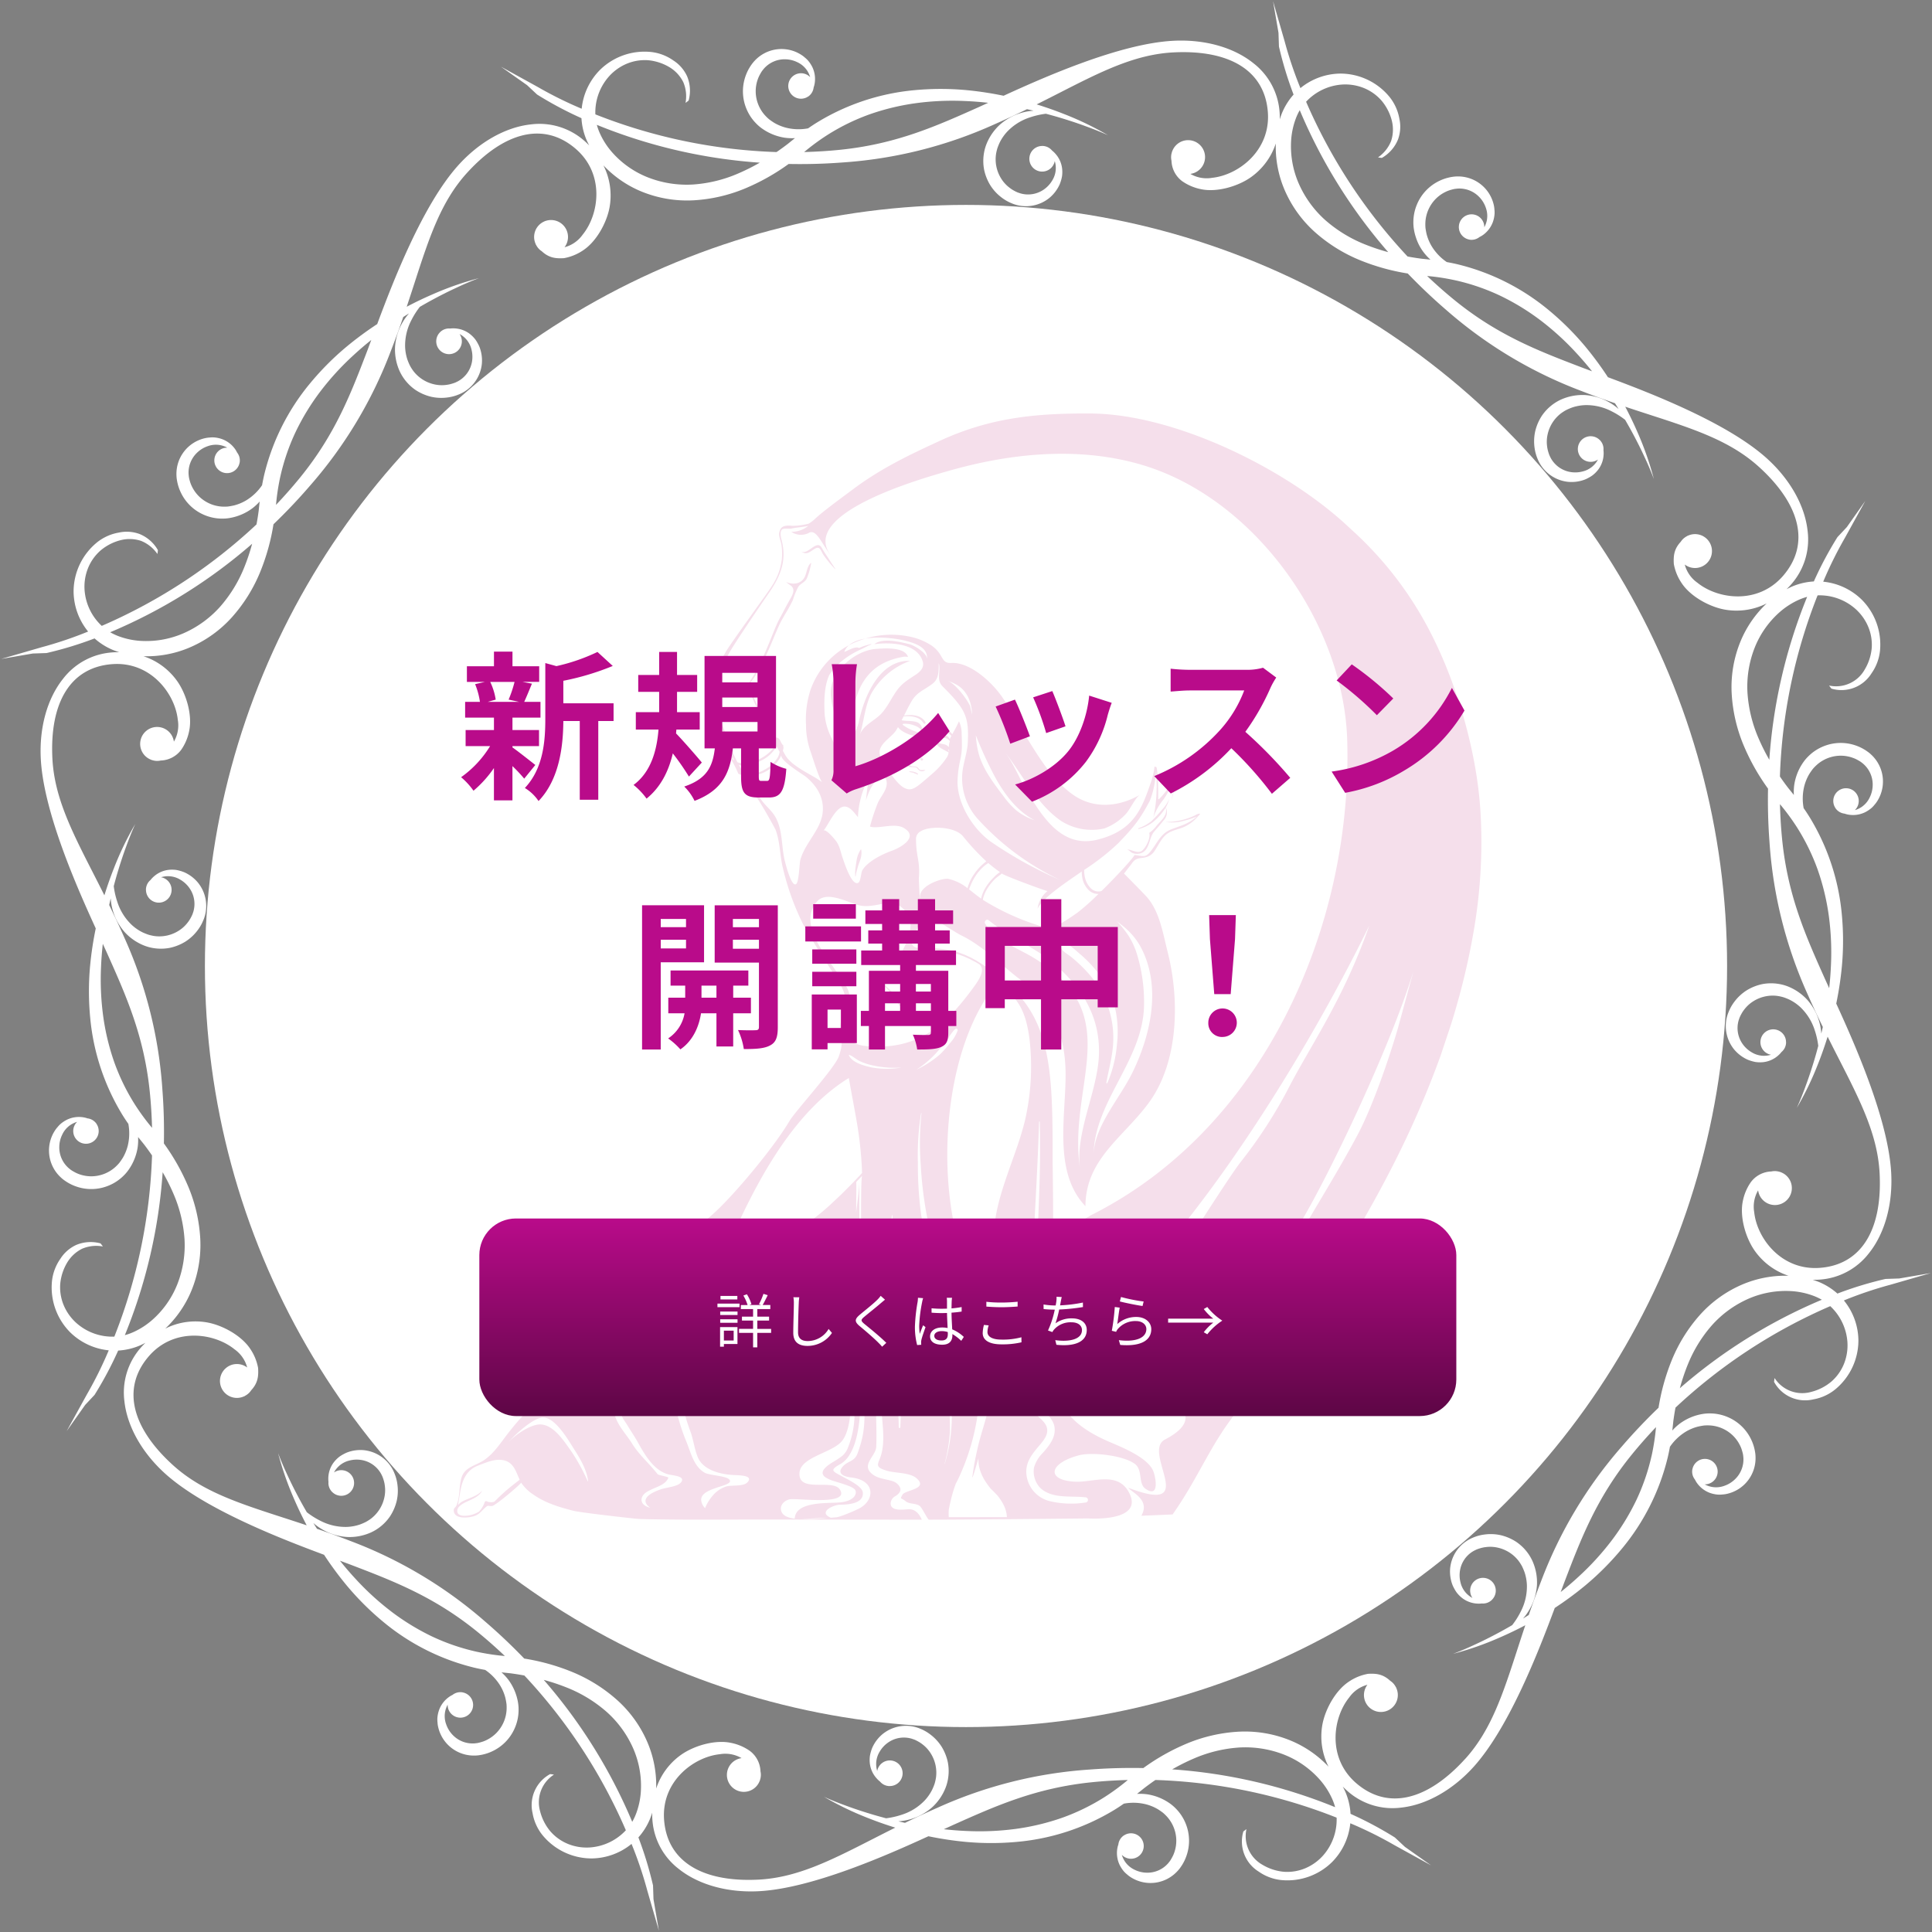
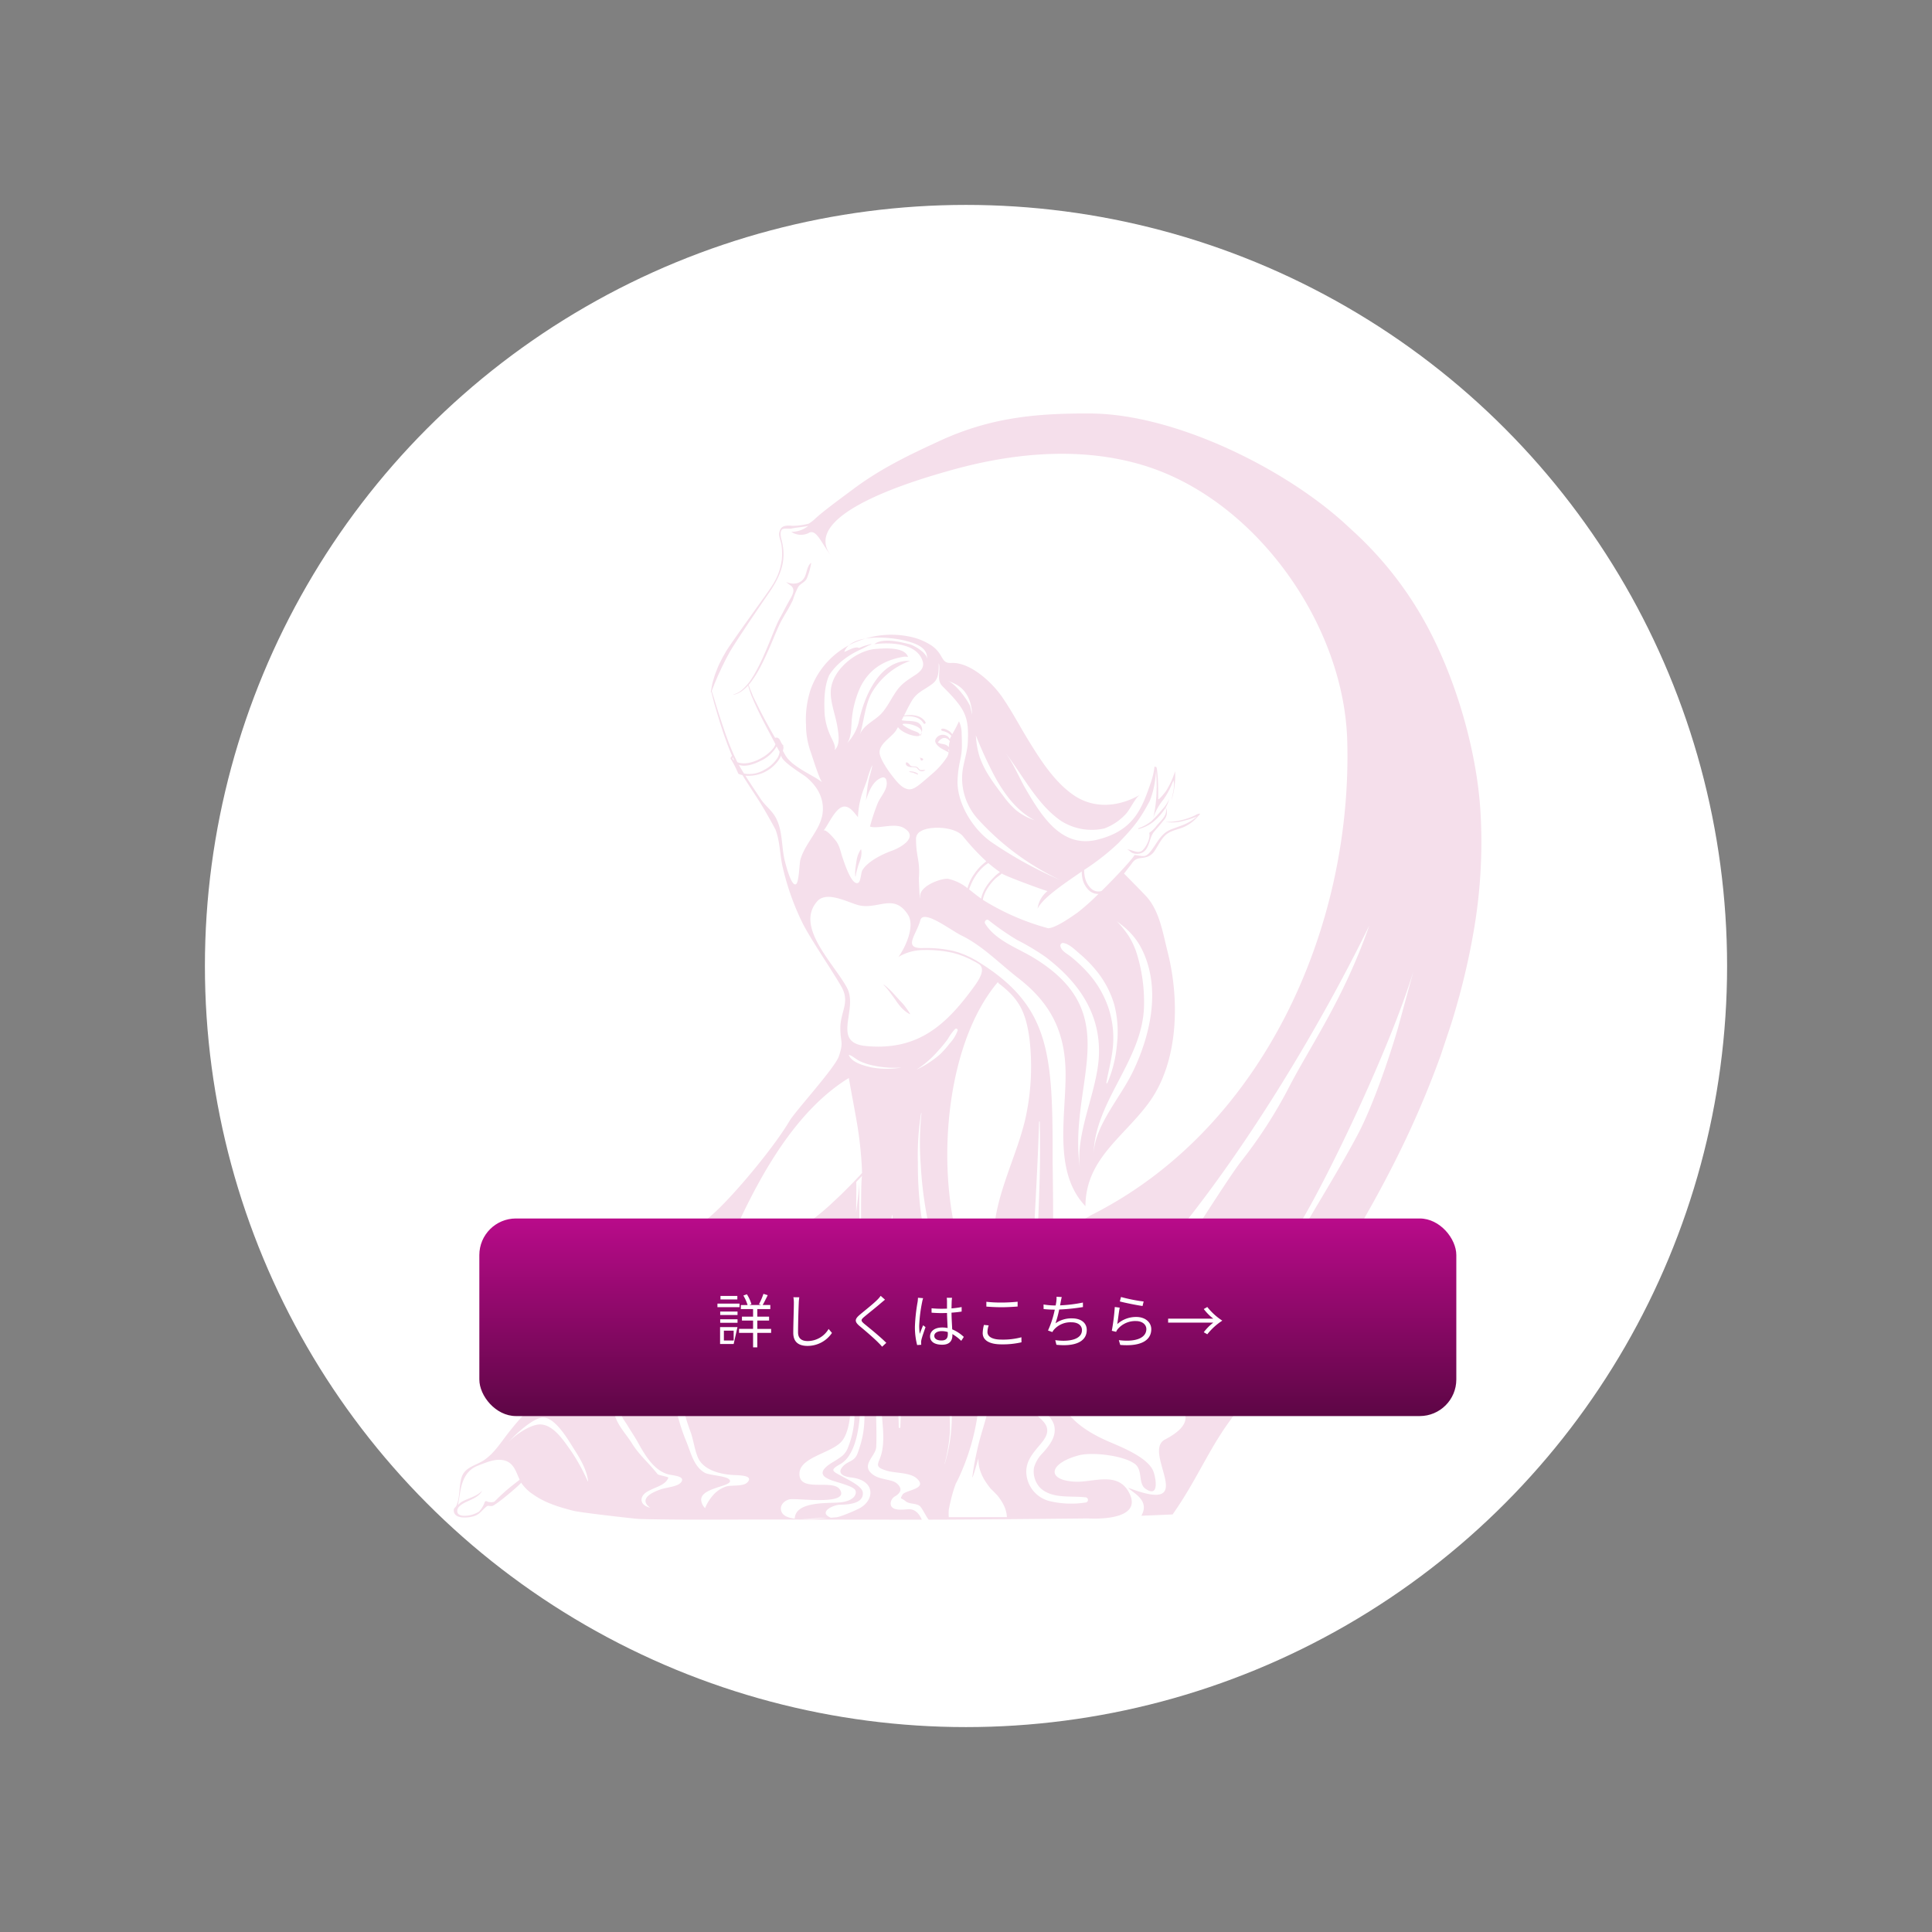
<svg xmlns="http://www.w3.org/2000/svg" width="528" height="528" viewBox="0 0 528 528">
  <rect x="0" y="0" width="528" height="528" fill="#808080" stroke="none" />
  <defs>
    <clipPath id="a">
-       <rect width="528" height="528" transform="translate(0.08 0.08)" fill="#fff" />
-     </clipPath>
+       </clipPath>
    <linearGradient id="b" x1="0.5" x2="0.5" y2="1" gradientUnits="objectBoundingBox">
      <stop offset="0" stop-color="#b90b8a" />
      <stop offset="1" stop-color="#5d0645" />
    </linearGradient>
  </defs>
  <g transform="translate(-1863 134)">
    <circle cx="208" cy="208" r="208" transform="translate(1919 -78)" fill="#fff" />
    <g transform="translate(1862.92 -134.08)">
      <g transform="translate(0 0)" clip-path="url(#a)">
-         <path d="M527.344,347.591l-8.632,1.481-3.748.125a99.476,99.476,0,0,0-13.14,4,17.727,17.727,0,0,0-5.024-3.155c-.571-.232-1.156-.433-1.747-.615.648.006,1.3,0,1.949-.052a18.535,18.535,0,0,0,13.381-7.14c4.379-5.431,6.614-13.472,6.133-22.079-.811-14.546-9.9-35.043-15.014-46.212a92.485,92.485,0,0,0,1.554-10.322,76.664,76.664,0,0,0-.032-14.06,61.774,61.774,0,0,0-8.746-26.474c-.536-.873-1.1-1.725-1.685-2.564a14.157,14.157,0,0,1,.155-5.936,12.619,12.619,0,0,1,1.341-3.3,17.522,17.522,0,0,1,1.019-1.476,12.052,12.052,0,0,1,1.2-1.212,9.865,9.865,0,0,1,6.231-2.4,9.719,9.719,0,0,1,3.335.523,8.4,8.4,0,0,1,1.552.694c.258.138.5.288.738.438l.177.13.15.114c.1.085.213.172.321.258a7.51,7.51,0,0,1,2.652,5.869,7.792,7.792,0,0,1-.786,3.319,6.481,6.481,0,0,1-2.218,2.651,6.821,6.821,0,0,1-1.88.885,3.479,3.479,0,1,0-5.234-.484c-.028-.013-.057-.022-.085-.036.038.036.085.065.125.1.014.017.022.04.036.057a3.466,3.466,0,0,0,2.347,1.312,6.587,6.587,0,0,0,1.208.3,7.5,7.5,0,0,0,4.325-.639,8.575,8.575,0,0,0,1.9-1.26c.139-.136.28-.266.416-.416l.2-.229.156-.193a7.065,7.065,0,0,0,.7-.925,9.994,9.994,0,0,0-1.66-12.8,5.785,5.785,0,0,0-.439-.387l-.248-.2-.229-.164a11.153,11.153,0,0,0-.953-.631,12.1,12.1,0,0,0-2.1-1,12.445,12.445,0,0,0-9.106.18,12.413,12.413,0,0,0-3.87,2.515,11.7,11.7,0,0,0-1.53,1.755,14.473,14.473,0,0,0-2.5,6.157,14.142,14.142,0,0,0-.119,2.837c-.552-.691-1.092-1.353-1.606-1.992-.653-.852-1.271-1.7-1.887-2.58-.111-.153-.21-.315-.318-.469a147.364,147.364,0,0,1,10.294-49.509,14.8,14.8,0,0,1,10.273,3.631,13.576,13.576,0,0,1,3.479,4.745,12.77,12.77,0,0,1,1.047,5.991,13.776,13.776,0,0,1-1.924,5.913,8.965,8.965,0,0,1-9.732,4.364c.2.286.419.572.645.846a9.655,9.655,0,0,0,10.957-4.192,13.041,13.041,0,0,0,2.308-6.128,17.378,17.378,0,0,0-4.959-13.967,17.5,17.5,0,0,0-10.554-4.94,107.721,107.721,0,0,1,5.967-12.043l5.533-10.033L504.4,143.72l-2.562,2.736a99.571,99.571,0,0,0-6.46,12.122,17.722,17.722,0,0,0-5.784,1.32c-.568.24-1.124.511-1.669.8.461-.454.912-.92,1.34-1.416a18.538,18.538,0,0,0,4.413-14.509c-.744-6.936-4.85-14.2-11.277-19.95-10.858-9.71-31.782-17.775-43.293-22.06a92.625,92.625,0,0,0-6.2-8.4,76.747,76.747,0,0,0-9.965-9.921,61.778,61.778,0,0,0-24.906-12.535c-.985-.236-1.979-.433-2.972-.615a14.146,14.146,0,0,1-4.119-4.314,12.629,12.629,0,0,1-1.383-3.278,17.241,17.241,0,0,1-.323-1.766,12,12,0,0,1-.011-1.7,9.875,9.875,0,0,1,2.709-6.1,9.729,9.729,0,0,1,2.728-1.989,8.425,8.425,0,0,1,1.59-.607c.278-.085.555-.149.83-.212l.215-.033.188-.025c.134-.013.273-.03.409-.046a7.508,7.508,0,0,1,6.026,2.276,7.778,7.778,0,0,1,1.793,2.9,6.512,6.512,0,0,1,.307,3.443,6.873,6.873,0,0,1-.705,1.955,3.478,3.478,0,1,0-4.042,3.359c-.03.011-.055.025-.085.035.052,0,.106-.014.16-.017.022,0,.043.013.066.016A3.474,3.474,0,0,0,404,64.454a6.446,6.446,0,0,0,1.067-.64,7.511,7.511,0,0,0,2.607-3.509,8.506,8.506,0,0,0,.454-2.238c0-.194.011-.386,0-.586l-.016-.307-.027-.248a7.068,7.068,0,0,0-.157-1.152A10,10,0,0,0,397.709,47.9a5.836,5.836,0,0,0-.586.038l-.316.033-.278.044a11.149,11.149,0,0,0-1.121.229,12.08,12.08,0,0,0-2.2.778,12.439,12.439,0,0,0-6.313,6.565,12.45,12.45,0,0,0-.956,4.516,11.644,11.644,0,0,0,.158,2.324,13.546,13.546,0,0,0,.545,2.17,13.379,13.379,0,0,0,2.042,3.949,14.221,14.221,0,0,0,1.922,2.088c-.879-.1-1.729-.183-2.543-.272-1.064-.141-2.1-.3-3.158-.488-.187-.032-.371-.076-.558-.107a147.391,147.391,0,0,1-27.729-42.289,14.815,14.815,0,0,1,9.832-4.7,13.591,13.591,0,0,1,5.815.9,12.75,12.75,0,0,1,4.976,3.5,13.776,13.776,0,0,1,2.822,5.54,9.968,9.968,0,0,1-.217,5.507,9.878,9.878,0,0,1-3.58,4.461c.348.058.7.109,1.054.142a10.23,10.23,0,0,0,4.4-5,10.14,10.14,0,0,0,.389-5.71,13.081,13.081,0,0,0-2.7-5.966,17.392,17.392,0,0,0-13.384-6.369,17.5,17.5,0,0,0-10.956,3.969,107.759,107.759,0,0,1-4.3-12.736L347.589,0l1.483,8.632.125,3.748a99.284,99.284,0,0,0,4,13.139,17.79,17.79,0,0,0-3.155,5.025c-.232.571-.433,1.154-.615,1.745.008-.647,0-1.3-.052-1.947a18.536,18.536,0,0,0-7.138-13.381c-5.433-4.379-13.474-6.615-22.081-6.135-14.546.812-35.043,9.9-46.212,15.015a92.86,92.86,0,0,0-10.322-1.555,76.805,76.805,0,0,0-14.06.033,61.76,61.76,0,0,0-26.474,8.746c-.873.536-1.723,1.1-2.564,1.683a14.159,14.159,0,0,1-5.936-.153,12.674,12.674,0,0,1-3.3-1.34,17.426,17.426,0,0,1-1.476-1.021,12.008,12.008,0,0,1-1.211-1.2,9.879,9.879,0,0,1-2.4-6.231,9.772,9.772,0,0,1,.523-3.337,8.509,8.509,0,0,1,.7-1.552c.136-.258.286-.5.436-.737l.13-.177.115-.15c.085-.1.171-.215.256-.322a7.512,7.512,0,0,1,5.871-2.651,7.805,7.805,0,0,1,3.318.784,6.509,6.509,0,0,1,2.652,2.218,6.874,6.874,0,0,1,.884,1.881A3.479,3.479,0,1,0,220.6,26c-.014.028-.022.057-.036.085.036-.038.065-.087.1-.125.019-.014.04-.022.058-.036a3.47,3.47,0,0,0,1.31-2.347,6.367,6.367,0,0,0,.3-1.208,7.508,7.508,0,0,0-.637-4.325,8.544,8.544,0,0,0-1.261-1.9c-.136-.139-.266-.28-.416-.416l-.229-.205-.193-.156a7.051,7.051,0,0,0-.925-.7,9.993,9.993,0,0,0-12.8,1.658c-.144.147-.266.291-.387.441l-.2.248-.166.229a11.264,11.264,0,0,0-.631.953,11.92,11.92,0,0,0-1,2.1,12.434,12.434,0,0,0,.179,9.106,12.418,12.418,0,0,0,2.517,3.87,11.632,11.632,0,0,0,1.755,1.53,14.506,14.506,0,0,0,6.157,2.5,14.126,14.126,0,0,0,2.836.119c-.691.552-1.353,1.092-1.99,1.6-.854.653-1.7,1.272-2.58,1.889-.155.111-.316.209-.471.318a147.368,147.368,0,0,1-49.509-10.3,14.808,14.808,0,0,1,3.632-10.271,13.561,13.561,0,0,1,4.744-3.481,12.792,12.792,0,0,1,5.992-1.046,13.811,13.811,0,0,1,5.912,1.924A9.961,9.961,0,0,1,186.4,22.1a9.883,9.883,0,0,1,.623,5.687c.288-.2.574-.42.846-.645a10.234,10.234,0,0,0-.428-6.647,10.14,10.14,0,0,0-3.762-4.311,13.066,13.066,0,0,0-6.128-2.309,17.386,17.386,0,0,0-13.969,4.96,17.512,17.512,0,0,0-4.94,10.554A107.213,107.213,0,0,1,146.6,23.421l-10.034-5.532,7.153,5.057,2.738,2.561a99.54,99.54,0,0,0,12.121,6.462,17.742,17.742,0,0,0,1.321,5.784c.239.567.511,1.122.8,1.669-.452-.463-.92-.914-1.415-1.34a18.534,18.534,0,0,0-14.509-4.413c-6.938.745-14.2,4.85-19.952,11.275-9.71,10.859-17.774,31.783-22.06,43.293a93.19,93.19,0,0,0-8.4,6.2,76.746,76.746,0,0,0-9.921,9.965,61.764,61.764,0,0,0-12.533,24.906c-.237.985-.433,1.977-.616,2.972a14.159,14.159,0,0,1-4.312,4.119,12.632,12.632,0,0,1-3.278,1.383,17.3,17.3,0,0,1-1.767.322,12.219,12.219,0,0,1-1.7.011,9.891,9.891,0,0,1-6.1-2.709,9.776,9.776,0,0,1-1.989-2.73,8.4,8.4,0,0,1-.605-1.589c-.085-.278-.15-.555-.213-.83l-.033-.217-.025-.187c-.013-.134-.03-.275-.044-.411a7.5,7.5,0,0,1,2.275-6.024,7.79,7.79,0,0,1,2.9-1.793,6.5,6.5,0,0,1,3.444-.307,6.9,6.9,0,0,1,1.955.7,3.479,3.479,0,1,0,3.359,4.042c.009.03.024.057.035.087,0-.054-.016-.106-.019-.16,0-.022.013-.043.016-.066a3.465,3.465,0,0,0-.732-2.586,6.5,6.5,0,0,0-.642-1.067,7.515,7.515,0,0,0-3.509-2.608,8.624,8.624,0,0,0-2.238-.454c-.194,0-.384-.009-.586,0l-.307.017-.248.027a7.052,7.052,0,0,0-1.151.157,9.993,9.993,0,0,0-7.878,10.224c0,.205.019.394.038.585l.033.316.046.28c.062.386.133.76.228,1.119a12.027,12.027,0,0,0,.779,2.2,12.429,12.429,0,0,0,6.565,6.312,12.408,12.408,0,0,0,4.515.958,11.519,11.519,0,0,0,2.324-.16,14.492,14.492,0,0,0,6.121-2.588,14.2,14.2,0,0,0,2.088-1.921c-.1.879-.183,1.729-.272,2.542-.142,1.065-.3,2.1-.49,3.16-.03.187-.074.371-.107.558a147.377,147.377,0,0,1-42.287,27.727,14.806,14.806,0,0,1-4.7-9.832,13.562,13.562,0,0,1,.895-5.814,12.766,12.766,0,0,1,3.5-4.978,13.79,13.79,0,0,1,5.542-2.82,9.965,9.965,0,0,1,5.506.215,9.889,9.889,0,0,1,4.462,3.582c.058-.348.109-.7.141-1.054a10.216,10.216,0,0,0-5-4.4,10.121,10.121,0,0,0-5.708-.389,13.05,13.05,0,0,0-5.966,2.7,17.387,17.387,0,0,0-6.37,13.384,17.506,17.506,0,0,0,3.971,10.956,107.3,107.3,0,0,1-12.736,4.295L0,179.755l8.631-1.483,3.748-.125a99.209,99.209,0,0,0,13.14-4,17.731,17.731,0,0,0,5.024,3.157c.571.232,1.155.433,1.747.613-.647-.006-1.3,0-1.949.054a18.54,18.54,0,0,0-13.381,7.139c-4.379,5.431-6.614,13.472-6.133,22.081.811,14.546,9.9,35.043,15.014,46.211a92.54,92.54,0,0,0-1.554,10.322,76.68,76.68,0,0,0,.032,14.062,61.79,61.79,0,0,0,8.748,26.474c.534.873,1.1,1.723,1.683,2.562a14.139,14.139,0,0,1-.155,5.937,12.692,12.692,0,0,1-1.339,3.3c-.319.515-.65.99-1.021,1.476a12.016,12.016,0,0,1-1.2,1.211,9.876,9.876,0,0,1-6.231,2.4,9.764,9.764,0,0,1-3.335-.523,8.414,8.414,0,0,1-1.552-.7c-.258-.136-.5-.288-.738-.438L19,319.357l-.152-.115c-.1-.085-.215-.171-.321-.258a7.508,7.508,0,0,1-2.652-5.869,7.784,7.784,0,0,1,.786-3.318,6.485,6.485,0,0,1,2.218-2.652,6.855,6.855,0,0,1,1.881-.885,3.479,3.479,0,1,0,5.232.484c.028.014.058.022.085.036-.038-.036-.085-.065-.125-.1-.014-.019-.022-.04-.036-.059a3.461,3.461,0,0,0-2.347-1.31,6.459,6.459,0,0,0-1.208-.3,7.513,7.513,0,0,0-4.325.639,8.58,8.58,0,0,0-1.9,1.261c-.139.136-.28.264-.414.416l-.205.228-.156.194a7.1,7.1,0,0,0-.7.925,9.993,9.993,0,0,0,1.658,12.8,5.82,5.82,0,0,0,.443.387l.247.2.229.166c.316.228.631.443.953.629a12.057,12.057,0,0,0,2.1,1,12.43,12.43,0,0,0,9.1-.179,12.444,12.444,0,0,0,3.871-2.516,11.538,11.538,0,0,0,1.529-1.755,14.447,14.447,0,0,0,2.5-6.157,14.126,14.126,0,0,0,.119-2.836c.553.691,1.094,1.352,1.606,1.99.653.854,1.272,1.7,1.887,2.58.111.153.21.316.318.471a147.272,147.272,0,0,1-10.3,49.508,14.8,14.8,0,0,1-10.271-3.631,13.6,13.6,0,0,1-3.479-4.745A12.766,12.766,0,0,1,16.13,350.6a13.775,13.775,0,0,1,1.924-5.913,9.957,9.957,0,0,1,4.047-3.74,9.89,9.89,0,0,1,5.686-.624c-.2-.286-.419-.572-.645-.844a10.225,10.225,0,0,0-6.647.428,10.142,10.142,0,0,0-4.311,3.764,13.052,13.052,0,0,0-2.308,6.127,17.392,17.392,0,0,0,4.96,13.969,17.508,17.508,0,0,0,10.553,4.94,107.629,107.629,0,0,1-5.967,12.042l-5.532,10.034,5.055-7.153,2.562-2.738a99.4,99.4,0,0,0,6.46-12.121,17.783,17.783,0,0,0,5.785-1.322c.567-.239,1.121-.511,1.668-.8-.462.452-.912.92-1.34,1.415a18.538,18.538,0,0,0-4.413,14.509c.745,6.938,4.85,14.2,11.277,19.95,10.858,9.712,31.782,17.775,43.293,22.06a92.982,92.982,0,0,0,6.2,8.4A76.655,76.655,0,0,0,104.4,442.9a61.767,61.767,0,0,0,24.9,12.533c.985.237,1.979.433,2.973.617a14.154,14.154,0,0,1,4.118,4.312,12.637,12.637,0,0,1,1.385,3.278,17.736,17.736,0,0,1,.321,1.767,11.748,11.748,0,0,1,.011,1.7,9.866,9.866,0,0,1-2.709,6.1,9.744,9.744,0,0,1-2.728,1.99,8.418,8.418,0,0,1-1.59.605c-.278.085-.553.149-.83.212l-.215.033-.188.025c-.134.013-.273.032-.409.046a7.5,7.5,0,0,1-6.026-2.275,7.8,7.8,0,0,1-1.793-2.9,6.494,6.494,0,0,1-.307-3.443,6.888,6.888,0,0,1,.7-1.955,3.479,3.479,0,1,0,4.042-3.359c.03-.009.057-.024.085-.035-.052,0-.106.016-.158.017-.024,0-.044-.011-.066-.014a3.469,3.469,0,0,0-2.588.732,6.454,6.454,0,0,0-1.067.642,7.522,7.522,0,0,0-2.607,3.509,8.559,8.559,0,0,0-.454,2.238c0,.193-.011.384,0,.586l.016.307.027.248a6.91,6.91,0,0,0,.158,1.151,9.99,9.99,0,0,0,10.222,7.877c.205,0,.394-.017.586-.036l.316-.035.278-.044a11.181,11.181,0,0,0,1.121-.229,11.85,11.85,0,0,0,2.2-.778,12.424,12.424,0,0,0,6.313-6.565,12.407,12.407,0,0,0,.956-4.516,11.624,11.624,0,0,0-.158-2.322,14.492,14.492,0,0,0-2.588-6.121,14.3,14.3,0,0,0-1.922-2.088c.879.1,1.729.183,2.543.272,1.064.142,2.1.3,3.158.488.187.032.371.076.558.109a147.332,147.332,0,0,1,27.729,42.287,14.815,14.815,0,0,1-9.832,4.7,13.591,13.591,0,0,1-5.815-.895,12.782,12.782,0,0,1-4.976-3.5,13.8,13.8,0,0,1-2.822-5.542,8.969,8.969,0,0,1,3.8-9.968c-.348-.059-.7-.109-1.054-.142a9.659,9.659,0,0,0-4.785,10.712,13.068,13.068,0,0,0,2.7,5.966,17.372,17.372,0,0,0,13.382,6.369,17.5,17.5,0,0,0,10.956-3.969,107.77,107.77,0,0,1,4.3,12.736l3.182,11.007-1.483-8.632-.125-3.748a99.443,99.443,0,0,0-4-13.139A17.76,17.76,0,0,0,177.3,496.8c.232-.571.433-1.156.615-1.747-.008.647,0,1.3.052,1.949a18.533,18.533,0,0,0,7.139,13.379c5.433,4.38,13.474,6.615,22.081,6.135,14.546-.811,35.043-9.9,46.212-15.014a93.227,93.227,0,0,0,10.322,1.554,76.662,76.662,0,0,0,14.06-.032,61.79,61.79,0,0,0,26.474-8.748c.873-.534,1.723-1.1,2.564-1.683a14.131,14.131,0,0,1,5.936.155,12.609,12.609,0,0,1,3.3,1.339,17.525,17.525,0,0,1,1.476,1.021,12.022,12.022,0,0,1,1.211,1.2,9.875,9.875,0,0,1,2.4,6.23,9.768,9.768,0,0,1-.523,3.337,8.36,8.36,0,0,1-.7,1.552c-.136.258-.286.5-.436.737l-.13.177-.115.15c-.085.1-.171.215-.256.322a7.507,7.507,0,0,1-5.871,2.651,7.759,7.759,0,0,1-3.318-.784,6.507,6.507,0,0,1-2.652-2.218,6.871,6.871,0,0,1-.884-1.881,3.478,3.478,0,1,0,.482-5.232c.014-.029.022-.059.036-.085-.036.038-.065.085-.1.125-.019.014-.039.022-.059.036a3.467,3.467,0,0,0-1.31,2.346,6.377,6.377,0,0,0-.3,1.209,7.512,7.512,0,0,0,.637,4.325,8.578,8.578,0,0,0,1.261,1.9c.136.139.266.278.416.414l.229.205.193.156a7.054,7.054,0,0,0,.925.7,9.987,9.987,0,0,0,12.8-1.658c.145-.147.266-.291.389-.441l.2-.247.166-.229a11.146,11.146,0,0,0,.631-.953,11.933,11.933,0,0,0,1-2.1,12.43,12.43,0,0,0-.179-9.1,12.373,12.373,0,0,0-2.516-3.87,11.559,11.559,0,0,0-1.755-1.532,14.485,14.485,0,0,0-6.157-2.5,14.238,14.238,0,0,0-2.836-.12c.691-.552,1.353-1.092,1.99-1.6.854-.653,1.7-1.272,2.58-1.889.155-.109.316-.209.471-.316a147.335,147.335,0,0,1,49.51,10.294,14.815,14.815,0,0,1-3.633,10.273,13.576,13.576,0,0,1-4.744,3.479,12.77,12.77,0,0,1-5.991,1.046,13.767,13.767,0,0,1-5.913-1.924,8.964,8.964,0,0,1-4.364-9.732c-.288.2-.574.419-.846.645a9.655,9.655,0,0,0,4.192,10.958,13.069,13.069,0,0,0,6.127,2.308,17.387,17.387,0,0,0,13.969-4.96,17.513,17.513,0,0,0,4.94-10.553,107.867,107.867,0,0,1,12.043,5.967l10.033,5.532-7.153-5.055-2.738-2.562a99.394,99.394,0,0,0-12.121-6.46,17.741,17.741,0,0,0-1.321-5.785c-.239-.568-.509-1.122-.8-1.668.454.462.92.912,1.416,1.34a18.53,18.53,0,0,0,14.508,4.412c6.938-.744,14.2-4.848,19.952-11.275,9.71-10.86,17.773-31.782,22.06-43.293a93.16,93.16,0,0,0,8.4-6.2,76.758,76.758,0,0,0,9.921-9.966,61.768,61.768,0,0,0,12.534-24.9c.237-.985.435-1.979.616-2.973a14.142,14.142,0,0,1,4.314-4.118,12.642,12.642,0,0,1,3.278-1.385c.591-.139,1.157-.24,1.766-.323a11.968,11.968,0,0,1,1.7-.009,9.874,9.874,0,0,1,6.1,2.709,9.771,9.771,0,0,1,1.989,2.728,8.343,8.343,0,0,1,.605,1.589c.085.28.15.555.213.831l.033.215.025.188c.013.133.03.273.044.409a7.5,7.5,0,0,1-2.275,6.026,7.776,7.776,0,0,1-2.9,1.793,6.5,6.5,0,0,1-3.444.305,6.833,6.833,0,0,1-1.955-.7,3.479,3.479,0,1,0-3.359-4.042c-.009-.03-.024-.057-.035-.085,0,.052.016.106.019.158,0,.024-.013.044-.016.066a3.469,3.469,0,0,0,.732,2.588,6.637,6.637,0,0,0,.642,1.067,7.522,7.522,0,0,0,3.509,2.607,8.571,8.571,0,0,0,2.238.454c.194,0,.384.011.586,0l.307-.017.248-.025a7.031,7.031,0,0,0,1.151-.158,9.993,9.993,0,0,0,7.878-10.222,5.866,5.866,0,0,0-.038-.586l-.033-.316-.046-.278a11.151,11.151,0,0,0-.228-1.121,12.087,12.087,0,0,0-.778-2.2,12.434,12.434,0,0,0-6.566-6.313,12.4,12.4,0,0,0-4.514-.956,11.631,11.631,0,0,0-2.324.158,14.5,14.5,0,0,0-6.119,2.588,14.147,14.147,0,0,0-2.09,1.922c.1-.879.183-1.729.272-2.543.142-1.064.3-2.1.49-3.158.032-.187.074-.371.107-.558a147.339,147.339,0,0,1,42.289-27.729,14.823,14.823,0,0,1,4.695,9.832,13.563,13.563,0,0,1-.895,5.815,12.783,12.783,0,0,1-3.5,4.976,13.8,13.8,0,0,1-5.542,2.82,8.965,8.965,0,0,1-9.968-3.8c-.058.346-.108.7-.141,1.054a9.651,9.651,0,0,0,10.711,4.783,13.034,13.034,0,0,0,5.966-2.7,17.381,17.381,0,0,0,6.37-13.382,17.5,17.5,0,0,0-3.971-10.956,107.77,107.77,0,0,1,12.736-4.3ZM487.12,220.666a61.94,61.94,0,0,1,3.678,5.147,58.368,58.368,0,0,1,5.627,11.515,64.819,64.819,0,0,1,3.06,12.736,74.576,74.576,0,0,1,.575,13.308q-.128,3.187-.487,6.361l-.436-.953-.724-1.592c-5.189-11.6-10.1-22.546-11.67-37.833-.345-3.37-.537-6.672-.626-9.914.345.417.683.825,1,1.225m3.808-56.912a15.591,15.591,0,0,1,2.624-.969,143.983,143.983,0,0,0-10.336,44.533,57.3,57.3,0,0,1-3.013-6.038,37.392,37.392,0,0,1-2.959-12.292,29.034,29.034,0,0,1,1.946-12.241,25.521,25.521,0,0,1,6.908-9.832,20.91,20.91,0,0,1,4.831-3.161M420.795,87.3a74.735,74.735,0,0,1,9.818,9q2.162,2.345,4.154,4.843l-.985-.367-1.638-.613c-11.873-4.535-23.086-8.8-35-18.5-2.627-2.139-5.1-4.337-7.453-6.568.539.052,1.065.1,1.574.158A61.894,61.894,0,0,1,397.5,76.3a58.265,58.265,0,0,1,12.121,4.165A64.7,64.7,0,0,1,420.795,87.3M352.533,37.977a20.749,20.749,0,0,1,1.181-5.651,15.487,15.487,0,0,1,1.168-2.542,143.978,143.978,0,0,0,24.182,38.8,57.347,57.347,0,0,1-6.4-2.139,37.4,37.4,0,0,1-10.784-6.6A29.064,29.064,0,0,1,354.6,49.813a25.526,25.526,0,0,1-2.066-11.836M250.062,27.858a74.581,74.581,0,0,1,13.308-.577c2.126.085,4.247.253,6.362.487l-.955.436-1.592.726c-11.6,5.188-22.546,10.1-37.833,11.67-3.368.345-6.671.537-9.914.626.419-.345.827-.683,1.227-1a61.925,61.925,0,0,1,5.145-3.68,58.274,58.274,0,0,1,11.515-5.626,64.712,64.712,0,0,1,12.736-3.06M207.317,44.127a56.7,56.7,0,0,1-6.038,3.013,37.393,37.393,0,0,1-12.29,2.961,29.032,29.032,0,0,1-12.241-1.946,25.513,25.513,0,0,1-9.832-6.909,20.74,20.74,0,0,1-3.161-4.831,15.5,15.5,0,0,1-.971-2.624,143.917,143.917,0,0,0,44.533,10.336M76.3,129.841a58.31,58.31,0,0,1,4.165-12.122A64.545,64.545,0,0,1,87.3,106.549a74.519,74.519,0,0,1,9-9.818q2.343-2.162,4.842-4.154l-.365.983L100.17,95.2c-4.537,11.874-8.8,23.088-18.5,35-2.139,2.626-4.337,5.1-6.568,7.453.052-.541.1-1.067.158-1.574a61.891,61.891,0,0,1,1.037-6.241M29.782,172.46a143.925,143.925,0,0,0,38.8-24.18,57.13,57.13,0,0,1-2.139,6.4,37.4,37.4,0,0,1-6.6,10.784,29.019,29.019,0,0,1-10.031,7.279,25.514,25.514,0,0,1-11.838,2.068,20.819,20.819,0,0,1-5.651-1.181,15.483,15.483,0,0,1-2.542-1.17M40.223,306.678a61.9,61.9,0,0,1-3.678-5.145,58.2,58.2,0,0,1-5.626-11.517,64.546,64.546,0,0,1-3.06-12.736,74.581,74.581,0,0,1-.577-13.308c.084-2.124.251-4.246.487-6.361l.436.955.724,1.59c5.189,11.6,10.105,22.547,11.67,37.834.346,3.368.537,6.671.626,9.914-.345-.419-.681-.827-1-1.227M36.415,363.59a15.733,15.733,0,0,1-2.624.97,143.961,143.961,0,0,0,10.336-44.533,57.134,57.134,0,0,1,3.013,6.037A37.391,37.391,0,0,1,50.1,338.356,29.007,29.007,0,0,1,48.153,350.6a25.509,25.509,0,0,1-6.908,9.832,20.857,20.857,0,0,1-4.831,3.161m70.135,76.45a74.319,74.319,0,0,1-9.818-9q-2.165-2.343-4.156-4.842l.985.365,1.638.613c11.873,4.537,23.088,8.8,35,18.5,2.626,2.139,5.1,4.339,7.451,6.57-.539-.052-1.065-.1-1.574-.158a62.354,62.354,0,0,1-6.241-1.037,58.265,58.265,0,0,1-12.121-4.165,64.744,64.744,0,0,1-11.169-6.843m68.261,49.329a20.878,20.878,0,0,1-1.181,5.651,15.687,15.687,0,0,1-1.17,2.542,143.958,143.958,0,0,0-24.182-38.8,57.034,57.034,0,0,1,6.4,2.14,37.394,37.394,0,0,1,10.784,6.6,29.044,29.044,0,0,1,7.281,10.031,25.555,25.555,0,0,1,2.068,11.838m102.468,10.117a74.546,74.546,0,0,1-13.306.577c-2.124-.085-4.247-.253-6.362-.487l.955-.436,1.59-.724c11.6-5.189,22.547-10.105,37.834-11.672,3.368-.345,6.671-.536,9.914-.624-.419.345-.825.681-1.225,1a61.949,61.949,0,0,1-5.147,3.68,58.242,58.242,0,0,1-11.517,5.626,64.541,64.541,0,0,1-12.736,3.06m42.747-16.269a57,57,0,0,1,6.038-3.013,37.434,37.434,0,0,1,12.29-2.961,29.065,29.065,0,0,1,12.243,1.946,25.542,25.542,0,0,1,9.832,6.909,20.849,20.849,0,0,1,3.16,4.831,15.549,15.549,0,0,1,.971,2.624,143.957,143.957,0,0,0-44.533-10.336m80.087-2.886c-10.3,11.373-21.134,14.135-29.807,6.648-7.959-6.886-6.416-17.849-1.891-23.429a8.816,8.816,0,0,1,4.967-3.451,4.629,4.629,0,1,0,7.845.784l.051.011-.134-.169a4.639,4.639,0,0,0-.8-1.118,4.686,4.686,0,0,0-.738-.6c-1.954-1.807-3.765-2.036-6.084-1.894a13.621,13.621,0,0,0-5.218,2.139c-3.6,2.376-6.414,7.44-7.213,11.65a18.3,18.3,0,0,0,1.664,11.583,29.97,29.97,0,0,0-10.2-7.074,32.868,32.868,0,0,0-14.478-2.486,42.9,42.9,0,0,0-14.1,3.261,59.055,59.055,0,0,0-11.838,6.674c-4.673-.09-9.53.017-14.582.4a120.284,120.284,0,0,0-41.631,10.426c-3.135,1.377-6.1,2.776-8.918,4.149-.607-.131-1.211-.273-1.816-.414.458-.043.917-.074,1.371-.152a15.548,15.548,0,0,0,7.747-3.58,14.363,14.363,0,0,0,3.791-5.457,12.409,12.409,0,0,0,.631-2.243,12.794,12.794,0,0,0,0-4.616,13.322,13.322,0,0,0-1.7-4.322,12.615,12.615,0,0,0-3.147-3.4,11.746,11.746,0,0,0-1.977-1.216c-.337-.158-.688-.311-1.054-.455l-.264-.1-.3-.1c-.2-.054-.373-.112-.572-.163a10.126,10.126,0,0,0-8.858,1.979,10.245,10.245,0,0,0-2.766,3.634,8.749,8.749,0,0,0-.387,1.092l-.073.24-.077.3c-.051.2-.079.379-.122.571a8.416,8.416,0,0,0-.022,2.289,7.351,7.351,0,0,0,1.849,3.963,6.658,6.658,0,0,0,.9.852,3.444,3.444,0,0,0,2.371,1.238c.017,0,.035,0,.052,0,.058.016.117.043.175.057-.03-.017-.057-.041-.089-.058a3.5,3.5,0,1,0-3.259-4.116,6.568,6.568,0,0,1-.285-2.049,6.473,6.473,0,0,1,1.01-3.315,7.905,7.905,0,0,1,2.351-2.477,7.53,7.53,0,0,1,6.364-.978c.13.044.259.087.381.13l.193.068.2.074a8.5,8.5,0,0,1,.775.378,8.885,8.885,0,0,1,1.419.917,9.268,9.268,0,0,1,2.257,2.509,9.892,9.892,0,0,1,1.4,6.539,12.7,12.7,0,0,1-.371,1.663,15.419,15.419,0,0,1-.675,1.661,12.6,12.6,0,0,1-2.028,2.921,14.909,14.909,0,0,1-6.263,3.909,22.056,22.056,0,0,1-4.306.978c-1.461-.387-2.916-.792-4.36-1.233-2.15-.654-4.277-1.353-6.392-2.136-2.107-.764-4.221-1.59-6.234-2.515a84.7,84.7,0,0,0,12.111,5.841c2.422.961,4.886,1.818,7.387,2.6-2.186,1.089-4.273,2.153-6.258,3.166-11.566,5.912-20.712,10.516-31.146,11.043-15.322.763-24.94-4.948-25.778-16.375-.76-10.5,8.084-17.157,15.23-17.9a8.812,8.812,0,0,1,5.951,1.07,4.629,4.629,0,1,0,4.993,6.1l.027.043c.009-.068.011-.123.019-.191a4.346,4.346,0,0,0,.123-2.358,7.249,7.249,0,0,0-2.953-5.605,13.6,13.6,0,0,0-5.2-2.178c-4.228-.868-9.8.727-13.336,3.138a18.29,18.29,0,0,0-7.015,9.367,29.983,29.983,0,0,0-2.207-12.211,32.883,32.883,0,0,0-8.479-11.994,42.933,42.933,0,0,0-12.279-7.668,59.005,59.005,0,0,0-13.095-3.655c-3.239-3.367-6.748-6.724-10.586-10.028a120.319,120.319,0,0,0-36.812-22.064c-3.19-1.242-6.277-2.352-9.239-3.373-.337-.52-.662-1.05-.991-1.576.352.294.7.594,1.075.861a15.566,15.566,0,0,0,8.009,2.946,13.932,13.932,0,0,0,4.429-.446,14.085,14.085,0,0,0,2.112-.732,12.452,12.452,0,0,0,2.031-1.141,12.8,12.8,0,0,0,3.263-3.263,13.341,13.341,0,0,0,1.856-4.257,12.621,12.621,0,0,0,.18-4.63,11.673,11.673,0,0,0-.541-2.257c-.126-.351-.266-.707-.422-1.067l-.12-.256-.142-.284c-.1-.179-.185-.341-.289-.519a10.133,10.133,0,0,0-7.663-4.865,10.266,10.266,0,0,0-4.526.613,9.274,9.274,0,0,0-1.046.5l-.22.119-.266.155c-.179.106-.326.212-.49.318a8.361,8.361,0,0,0-1.634,1.6,7.359,7.359,0,0,0-1.5,4.11,6.64,6.64,0,0,0,.038,1.242,3.444,3.444,0,0,0,.8,2.551c.011.013.025.022.038.036.03.054.052.114.084.166-.009-.035-.013-.071-.021-.1a3.5,3.5,0,1,0,.6-5.216,6.591,6.591,0,0,1,1.249-1.65,6.46,6.46,0,0,1,3.059-1.63,7.91,7.91,0,0,1,3.413-.089,7.53,7.53,0,0,1,5.191,3.81c.062.122.122.242.177.36l.089.183.09.2c.095.258.2.525.28.813a8.825,8.825,0,0,1,.356,1.652,9.229,9.229,0,0,1-.177,3.37,9.9,9.9,0,0,1-3.631,5.618,12.432,12.432,0,0,1-1.44.912,15.161,15.161,0,0,1-1.652.7,12.636,12.636,0,0,1-3.5.632,14.923,14.923,0,0,1-7.192-1.664,22.031,22.031,0,0,1-3.735-2.354c-.76-1.307-1.5-2.622-2.213-3.953-1.056-1.985-2.068-3.983-3.01-6.03-.95-2.03-1.861-4.11-2.63-6.189a84.715,84.715,0,0,0,4.434,12.695c1.034,2.392,2.17,4.741,3.387,7.059-2.316-.775-4.543-1.5-6.663-2.186-12.361-4-22.083-7.208-29.833-14.214-11.375-10.3-14.136-21.136-6.65-29.807,6.886-7.96,17.848-6.416,23.428-1.891a8.814,8.814,0,0,1,3.452,4.965,4.63,4.63,0,1,0-.784,7.847l-.011.049c.06-.044.112-.089.169-.133a4.648,4.648,0,0,0,1.118-.8,4.7,4.7,0,0,0,.6-.737c1.807-1.954,2.036-3.767,1.894-6.084a13.64,13.64,0,0,0-2.139-5.22c-2.376-3.6-7.442-6.413-11.65-7.211a18.292,18.292,0,0,0-11.585,1.663,29.945,29.945,0,0,0,7.075-10.194,32.868,32.868,0,0,0,2.486-14.478,42.914,42.914,0,0,0-3.261-14.1,59.1,59.1,0,0,0-6.674-11.838c.09-4.673-.017-9.529-.4-14.581A120.334,120.334,0,0,0,33.66,255.928c-1.378-3.133-2.776-6.1-4.149-8.917.13-.607.273-1.212.414-1.816.043.457.074.917.15,1.37a15.575,15.575,0,0,0,3.58,7.747,14.382,14.382,0,0,0,5.458,3.791,12.541,12.541,0,0,0,2.243.631,12.831,12.831,0,0,0,4.616,0,13.4,13.4,0,0,0,4.322-1.7,12.615,12.615,0,0,0,3.4-3.147,11.929,11.929,0,0,0,1.216-1.979c.156-.335.311-.686.455-1.053l.1-.264.1-.3c.054-.2.112-.373.161-.574a10.123,10.123,0,0,0-1.977-8.858,10.263,10.263,0,0,0-3.634-2.766,8.992,8.992,0,0,0-1.092-.386l-.24-.073-.3-.077c-.2-.051-.379-.081-.571-.123a8.416,8.416,0,0,0-2.289-.022,7.384,7.384,0,0,0-3.964,1.849,6.763,6.763,0,0,0-.85.906,3.441,3.441,0,0,0-1.238,2.371c0,.017,0,.035,0,.052-.016.058-.043.117-.057.175.017-.03.04-.057.058-.089a3.5,3.5,0,1,0,4.116-3.259,6.438,6.438,0,0,1,5.363.726,7.905,7.905,0,0,1,2.477,2.351,7.535,7.535,0,0,1,.978,6.364c-.044.13-.087.259-.13.381l-.068.193-.074.2c-.117.25-.228.517-.378.773a8.818,8.818,0,0,1-.917,1.419,9.24,9.24,0,0,1-2.509,2.257,9.893,9.893,0,0,1-6.539,1.405,12.7,12.7,0,0,1-1.663-.373,15.438,15.438,0,0,1-1.663-.673,12.591,12.591,0,0,1-2.92-2.028,14.905,14.905,0,0,1-3.909-6.264,21.911,21.911,0,0,1-.978-4.3c.387-1.461.792-2.916,1.233-4.36.654-2.15,1.353-4.279,2.134-6.392.763-2.107,1.592-4.222,2.516-6.236A84.358,84.358,0,0,0,30.8,236.968c-.961,2.422-1.818,4.888-2.6,7.388-1.089-2.186-2.153-4.273-3.166-6.258-5.913-11.568-10.518-20.712-11.043-31.146-.765-15.322,4.948-24.94,16.375-25.778,10.5-.76,17.157,8.084,17.9,15.229a8.823,8.823,0,0,1-1.072,5.953,4.629,4.629,0,1,0-6.1,4.993c-.016.008-.028.017-.044.027.07.009.125.009.191.019a4.322,4.322,0,0,0,2.358.122,7.251,7.251,0,0,0,5.607-2.951,13.617,13.617,0,0,0,2.178-5.2c.868-4.228-.727-9.8-3.138-13.338a18.3,18.3,0,0,0-9.367-7.014A29.963,29.963,0,0,0,51.095,176.8a32.86,32.86,0,0,0,11.994-8.477,42.953,42.953,0,0,0,7.668-12.279,59.05,59.05,0,0,0,3.655-13.095c3.367-3.239,6.723-6.748,10.026-10.586A120.306,120.306,0,0,0,106.5,95.554c1.242-3.19,2.352-6.277,3.373-9.241.52-.337,1.05-.662,1.576-.99-.294.353-.594.7-.861,1.075a15.546,15.546,0,0,0-2.946,8.009,14.357,14.357,0,0,0,1.178,6.539,12.58,12.58,0,0,0,1.14,2.033,12.834,12.834,0,0,0,3.264,3.263,13.347,13.347,0,0,0,4.257,1.856,12.618,12.618,0,0,0,4.63.179,11.787,11.787,0,0,0,2.257-.539c.349-.126.707-.266,1.067-.422l.256-.12.283-.142c.18-.1.343-.185.52-.291a10.128,10.128,0,0,0,4.865-7.662,10.289,10.289,0,0,0-.613-4.526,9.154,9.154,0,0,0-.5-1.046l-.119-.221-.155-.266c-.106-.177-.213-.324-.318-.488a8.45,8.45,0,0,0-1.6-1.634,7.363,7.363,0,0,0-4.11-1.5,6.643,6.643,0,0,0-1.242.038,3.443,3.443,0,0,0-2.551.8c-.014.013-.024.027-.036.04-.054.03-.114.051-.166.082.035-.009.07-.011.1-.021a3.5,3.5,0,1,0,5.215.6,6.609,6.609,0,0,1,1.652,1.249,6.464,6.464,0,0,1,1.628,3.059,7.886,7.886,0,0,1,.089,3.413,7.527,7.527,0,0,1-3.808,5.193c-.122.06-.243.122-.36.177l-.183.089-.2.089a8.429,8.429,0,0,1-.812.281,8.941,8.941,0,0,1-1.653.356,9.256,9.256,0,0,1-3.369-.179,9.893,9.893,0,0,1-5.618-3.631,12.545,12.545,0,0,1-.912-1.438,15.294,15.294,0,0,1-.7-1.652,12.577,12.577,0,0,1-.632-3.5,14.911,14.911,0,0,1,1.664-7.194,22.16,22.16,0,0,1,2.354-3.735c1.307-.759,2.622-1.5,3.953-2.211,1.984-1.057,3.983-2.068,6.03-3.01,2.03-.952,4.11-1.86,6.188-2.63a84.541,84.541,0,0,0-12.695,4.434q-3.587,1.551-7.059,3.387c.775-2.316,1.5-4.543,2.186-6.663,4-12.361,7.208-22.083,14.214-29.834,10.3-11.373,21.134-14.136,29.807-6.648,7.959,6.884,6.416,17.848,1.891,23.428a8.822,8.822,0,0,1-4.965,3.452,4.63,4.63,0,1,0-7.847-.786l-.049-.011c.044.06.087.112.133.171a4.378,4.378,0,0,0,1.536,1.715c1.954,1.807,3.765,2.038,6.084,1.894a13.635,13.635,0,0,0,5.219-2.137c3.6-2.377,6.413-7.442,7.211-11.651a18.29,18.29,0,0,0-1.665-11.583,30.011,30.011,0,0,0,10.2,7.075,32.89,32.89,0,0,0,14.478,2.486,42.993,42.993,0,0,0,14.1-3.261A59.068,59.068,0,0,0,215.2,44.483c4.671.09,9.529-.017,14.58-.4A120.3,120.3,0,0,0,271.414,33.66c3.135-1.377,6.1-2.774,8.918-4.148.607.13,1.211.273,1.816.414-.458.041-.917.074-1.37.15a15.561,15.561,0,0,0-7.747,3.58,14.383,14.383,0,0,0-3.791,5.458,12.372,12.372,0,0,0-.631,2.243,12.789,12.789,0,0,0,0,4.614,13.331,13.331,0,0,0,1.7,4.322,12.622,12.622,0,0,0,3.147,3.4,11.8,11.8,0,0,0,1.977,1.214c.337.158.688.311,1.054.455l.264.1.3.1c.2.054.373.111.572.161a10.13,10.13,0,0,0,8.858-1.977,10.272,10.272,0,0,0,2.766-3.634,8.679,8.679,0,0,0,.387-1.094l.073-.239.077-.3c.051-.2.079-.379.122-.569a8.418,8.418,0,0,0,.022-2.289,7.361,7.361,0,0,0-1.849-3.964,6.66,6.66,0,0,0-.9-.852,3.442,3.442,0,0,0-2.371-1.236c-.017,0-.035,0-.052,0-.059-.016-.117-.044-.175-.058.03.019.057.041.087.06a3.5,3.5,0,1,0,3.261,4.115,6.576,6.576,0,0,1,.285,2.05,6.473,6.473,0,0,1-1.01,3.315,7.9,7.9,0,0,1-2.351,2.475,7.524,7.524,0,0,1-6.364.978c-.13-.043-.259-.085-.381-.13l-.193-.068-.2-.074c-.251-.115-.517-.226-.775-.376a8.707,8.707,0,0,1-1.418-.918,9.242,9.242,0,0,1-2.259-2.507,9.9,9.9,0,0,1-1.4-6.539,12.335,12.335,0,0,1,.373-1.663,15.115,15.115,0,0,1,.673-1.663,12.6,12.6,0,0,1,2.028-2.921,14.9,14.9,0,0,1,6.263-3.909,22.066,22.066,0,0,1,4.306-.977c1.461.387,2.916.792,4.36,1.231,2.15.656,4.277,1.355,6.392,2.136,2.107.763,4.22,1.59,6.234,2.516A84.533,84.533,0,0,0,290.375,30.8c-2.422-.959-4.886-1.818-7.387-2.6,2.186-1.089,4.273-2.151,6.256-3.165,11.568-5.913,20.714-10.518,31.148-11.044,15.322-.763,24.94,4.948,25.778,16.376.76,10.494-8.084,17.157-15.229,17.9a8.823,8.823,0,0,1-5.953-1.072A4.629,4.629,0,1,0,320,41.1l-.027-.043c-.009.068-.009.123-.019.191a4.347,4.347,0,0,0-.123,2.358,7.247,7.247,0,0,0,2.953,5.605,13.643,13.643,0,0,0,5.2,2.18c4.228.868,9.8-.729,13.336-3.139a18.29,18.29,0,0,0,7.015-9.367A29.966,29.966,0,0,0,350.542,51.1a32.874,32.874,0,0,0,8.477,11.994A43,43,0,0,0,371.3,70.759a59.2,59.2,0,0,0,13.095,3.655c3.239,3.365,6.748,6.723,10.586,10.026A120.308,120.308,0,0,0,431.79,106.5c3.19,1.244,6.277,2.354,9.239,3.373.337.522.662,1.05.991,1.576-.352-.292-.7-.594-1.075-.86a15.553,15.553,0,0,0-8.009-2.948,14.4,14.4,0,0,0-6.541,1.179,12.446,12.446,0,0,0-2.031,1.14,12.783,12.783,0,0,0-3.263,3.264,13.345,13.345,0,0,0-1.856,4.257,12.616,12.616,0,0,0-.18,4.63,11.935,11.935,0,0,0,.541,2.257c.126.349.266.707.422,1.065l.12.256.142.285c.1.179.185.343.291.52a10.122,10.122,0,0,0,7.662,4.864,10.243,10.243,0,0,0,4.526-.613,8.879,8.879,0,0,0,1.046-.5l.22-.12.267-.155c.177-.106.324-.212.488-.316a8.41,8.41,0,0,0,1.634-1.6,7.371,7.371,0,0,0,1.5-4.11,6.648,6.648,0,0,0-.038-1.242,3.448,3.448,0,0,0-.8-2.551c-.011-.013-.027-.022-.038-.035-.03-.054-.052-.115-.084-.166.01.035.013.07.022.1a3.5,3.5,0,1,0-.605,5.215,6.445,6.445,0,0,1-4.307,3.28,7.878,7.878,0,0,1-3.411.089,7.528,7.528,0,0,1-5.193-3.808c-.062-.122-.122-.243-.177-.36l-.089-.185-.09-.194c-.095-.259-.2-.525-.28-.814a8.8,8.8,0,0,1-.356-1.652,9.3,9.3,0,0,1,.177-3.37,9.911,9.911,0,0,1,3.631-5.618,12.645,12.645,0,0,1,1.44-.912,15.483,15.483,0,0,1,1.652-.7,12.574,12.574,0,0,1,3.5-.631,14.887,14.887,0,0,1,7.192,1.664,21.937,21.937,0,0,1,3.735,2.354c.76,1.306,1.5,2.621,2.213,3.953,1.056,1.984,2.068,3.982,3.01,6.03.95,2.03,1.86,4.11,2.63,6.187a84.774,84.774,0,0,0-4.434-12.695c-1.034-2.39-2.17-4.741-3.387-7.059,2.316.776,4.543,1.5,6.663,2.186,12.361,4,22.083,7.21,29.834,14.215,11.373,10.294,14.136,21.134,6.648,29.807-6.884,7.959-17.848,6.416-23.428,1.891a8.816,8.816,0,0,1-3.452-4.967,4.63,4.63,0,1,0,.784-7.847l.013-.049c-.06.044-.112.089-.171.133a4.648,4.648,0,0,0-1.118.8,4.707,4.707,0,0,0-.6.738c-1.807,1.952-2.036,3.765-1.894,6.083a13.664,13.664,0,0,0,2.139,5.219c2.377,3.6,7.442,6.413,11.65,7.213a18.3,18.3,0,0,0,11.585-1.664,29.974,29.974,0,0,0-7.075,10.2,32.865,32.865,0,0,0-2.486,14.476,42.973,42.973,0,0,0,3.261,14.1A59.047,59.047,0,0,0,482.86,215.2c-.09,4.673.017,9.529.4,14.582a120.3,120.3,0,0,0,10.428,41.631c1.377,3.135,2.774,6.1,4.148,8.918-.13.607-.273,1.211-.414,1.815-.043-.457-.074-.915-.15-1.369a15.568,15.568,0,0,0-3.58-7.747,14.369,14.369,0,0,0-5.458-3.792,12.406,12.406,0,0,0-2.243-.629,12.8,12.8,0,0,0-4.616,0,13.325,13.325,0,0,0-4.322,1.7,12.589,12.589,0,0,0-3.4,3.147,11.744,11.744,0,0,0-1.214,1.977c-.158.337-.313.688-.455,1.053l-.1.266-.1.3c-.054.2-.111.371-.161.572a10.121,10.121,0,0,0,1.978,8.858,10.244,10.244,0,0,0,3.634,2.766,8.737,8.737,0,0,0,1.092.387l.24.071.3.079c.2.051.381.079.571.122a8.419,8.419,0,0,0,2.289.022,7.384,7.384,0,0,0,3.964-1.849,6.558,6.558,0,0,0,.85-.906,3.437,3.437,0,0,0,1.238-2.369c0-.017,0-.035,0-.052.016-.06.043-.117.058-.177-.019.032-.041.059-.06.089a3.5,3.5,0,1,0-4.115,3.261,6.583,6.583,0,0,1-2.05.284,6.458,6.458,0,0,1-3.315-1.012,7.87,7.87,0,0,1-2.477-2.351,7.527,7.527,0,0,1-.977-6.364c.043-.13.085-.258.128-.379l.068-.193.076-.2c.115-.251.226-.517.376-.775a8.879,8.879,0,0,1,.917-1.419,9.266,9.266,0,0,1,2.509-2.257,9.9,9.9,0,0,1,6.539-1.405,12.636,12.636,0,0,1,1.663.373,15.431,15.431,0,0,1,1.663.673,12.592,12.592,0,0,1,2.92,2.028,14.933,14.933,0,0,1,3.911,6.264,22.059,22.059,0,0,1,.977,4.306c-.387,1.461-.792,2.916-1.231,4.358-.656,2.151-1.355,4.279-2.137,6.394-.762,2.107-1.59,4.22-2.515,6.234a84.358,84.358,0,0,0,5.841-12.111c.961-2.422,1.819-4.886,2.6-7.388,1.089,2.188,2.153,4.273,3.166,6.258,5.913,11.568,10.518,20.712,11.044,31.148.763,15.32-4.949,24.94-16.376,25.778-10.5.76-17.157-8.084-17.9-15.23a8.82,8.82,0,0,1,1.072-5.951,4.629,4.629,0,1,0,6.1-4.993l.043-.027c-.068-.009-.125-.011-.191-.019a4.58,4.58,0,0,0-1.378-.231,4.642,4.642,0,0,0-.98.107,7.245,7.245,0,0,0-5.607,2.953,13.593,13.593,0,0,0-2.178,5.2c-.868,4.228.727,9.8,3.139,13.336a18.286,18.286,0,0,0,9.367,7.015,29.986,29.986,0,0,0-12.213,2.207,32.859,32.859,0,0,0-11.994,8.479,42.967,42.967,0,0,0-7.668,12.279,59.084,59.084,0,0,0-3.655,13.095c-3.365,3.237-6.723,6.748-10.027,10.586a120.318,120.318,0,0,0-22.065,36.812c-1.242,3.19-2.352,6.277-3.373,9.239-.52.337-1.05.662-1.576.991.294-.354.6-.7.861-1.075a15.567,15.567,0,0,0,2.948-8.011,14.393,14.393,0,0,0-1.179-6.539,12.559,12.559,0,0,0-1.14-2.031,12.839,12.839,0,0,0-3.264-3.264,13.345,13.345,0,0,0-4.257-1.856,12.615,12.615,0,0,0-4.63-.179,11.778,11.778,0,0,0-2.257.539c-.349.128-.707.266-1.067.424l-.256.12-.283.141c-.18.1-.343.185-.52.291a10.13,10.13,0,0,0-4.865,7.663,10.292,10.292,0,0,0,.613,4.526,9.128,9.128,0,0,0,.5,1.045l.119.221.155.266c.106.179.213.326.318.49a8.449,8.449,0,0,0,1.6,1.634,7.386,7.386,0,0,0,4.111,1.5,6.6,6.6,0,0,0,1.241-.038,3.451,3.451,0,0,0,2.551-.8c.014-.013.024-.027.036-.038.054-.03.114-.052.166-.084-.035.01-.07.013-.1.021a3.5,3.5,0,1,0-5.215-.6,6.534,6.534,0,0,1-1.65-1.249,6.459,6.459,0,0,1-1.63-3.059,7.885,7.885,0,0,1-.089-3.413,7.52,7.52,0,0,1,3.808-5.191c.122-.062.243-.123.36-.179l.183-.089.2-.089c.258-.095.525-.2.812-.281a8.928,8.928,0,0,1,1.653-.354,9.22,9.22,0,0,1,3.369.177,9.892,9.892,0,0,1,5.618,3.631,12.424,12.424,0,0,1,.912,1.44,15.512,15.512,0,0,1,.7,1.652,12.632,12.632,0,0,1,.631,3.5,14.909,14.909,0,0,1-1.665,7.192,22.038,22.038,0,0,1-2.354,3.735c-1.307.76-2.621,1.5-3.953,2.211-1.984,1.058-3.982,2.069-6.03,3.011-2.03.95-4.11,1.859-6.187,2.63a84.707,84.707,0,0,0,12.693-4.435c2.392-1.034,4.742-2.169,7.061-3.386-.776,2.316-1.5,4.543-2.188,6.663-4,12.36-7.208,22.083-14.214,29.834M451.046,397.5a58.335,58.335,0,0,1-4.165,12.121,64.644,64.644,0,0,1-6.841,11.169,74.536,74.536,0,0,1-9,9.818q-2.345,2.165-4.843,4.154l.367-.983.613-1.638c4.535-11.873,8.8-23.088,18.5-35,2.139-2.626,4.338-5.1,6.568-7.451-.052.539-.1,1.065-.158,1.574a62.046,62.046,0,0,1-1.037,6.241m9.854-24.839a37.394,37.394,0,0,1,6.6-10.784A29.044,29.044,0,0,1,477.53,354.6a25.517,25.517,0,0,1,11.838-2.068,20.878,20.878,0,0,1,5.651,1.181,15.626,15.626,0,0,1,2.542,1.17,143.939,143.939,0,0,0-38.8,24.182,57.045,57.045,0,0,1,2.139-6.4" transform="translate(0.408 0.408)" fill="#fff" />
-       </g>
+         </g>
    </g>
    <g transform="translate(1987 -21)">
      <path d="M535.032,586.007l.576.722.25.339.254.335c.153.2.355.468.552.744l.794,1.1a16.444,16.444,0,0,0,1.67,2.152,13.351,13.351,0,0,0,1.025.909,9.465,9.465,0,0,0,1.166.744l.064-.072a10.076,10.076,0,0,0-.743-1.159c-.26-.367-.519-.734-.794-1.082-.534-.715-1.194-1.322-1.793-2l-.907-1c-.224-.253-.457-.5-.633-.686l-.291-.309-.3-.3-.684-.64c-.242-.238-.525-.434-.718-.6l-.33-.264-.06.076.287.308C534.583,585.512,534.827,585.737,535.032,586.007Z" transform="translate(-416.655 -428.872)" fill="#f5dfeb" />
      <path d="M508.586,470.439l.165-.924c.057-.227.114-.454.158-.624s.075-.281.075-.281l.256-.9c.143-.444.287-.889.287-.889a11.081,11.081,0,0,0,.571-1.793,8.9,8.9,0,0,0,.1-.957,5.125,5.125,0,0,0-.075-.993l-.094-.021a5.267,5.267,0,0,0-.492.845,8.675,8.675,0,0,0-.368.87,10.221,10.221,0,0,0-.387,1.851l-.152.944-.119.951s-.011.12-.017.3-.018.42-.028.659c.014.478.027.956.027.956Z" transform="translate(-398.764 -343.914)" fill="#f5dfeb" />
      <path d="M687.454,815.375l-.4.035c0,.112,0,.224,0,.336Z" transform="translate(-523.257 -589.504)" fill="#f5dfeb" />
      <path d="M763.363,420.316a35.305,35.305,0,0,1-2.966,3.212,11.758,11.758,0,0,1-3.509,1.914.118.118,0,0,0-.066.138.1.1,0,0,0,.132.073,10.873,10.873,0,0,0,3.713-1.756,15.868,15.868,0,0,0,3.651-4.1c.642,2.01-1.236,3.507-2.4,4.855a8.918,8.918,0,0,1-2.1,2.072c.436,1.361-.961,4.216-2.071,4.934-1.169.758-2.685-.385-3.994-.43.293.01,1.094.828,1.459.971a3.4,3.4,0,0,0,1.9.189c2.911-.573,2.5-4.183,4.026-5.983.867-1.021,1.766-2.018,2.588-3.071a3.154,3.154,0,0,0,.619-3.581,10.037,10.037,0,0,0,.95-2.334A9.874,9.874,0,0,1,763.363,420.316Z" transform="translate(-569.745 -312.096)" fill="#f5dfeb" />
-       <path d="M465.74,189.788c-.1-.174-.209-.354-.3-.52-1.365-2.514-3.791,2.09-5.637.951,1.576,1.225,2.584-.131,3.913-.821s1.5.861,2.26,1.916a30,30,0,0,0,3.121,3.746l.038-.052c-.919-1.4-1.828-2.786-2.738-4.174C466.171,190.487,465.957,190.135,465.74,189.788Z" transform="translate(-364.844 -152.529)" fill="#f5dfeb" />
      <path d="M426.909,178.219c-.981-15.4-5.949-33.1-12.817-46.976a97.988,97.988,0,0,0-21.949-29.324l-1.251-1.154-.619-.571c-16.7-15.415-46.852-30.311-69.9-30.444-15.236-.088-27.573,1.18-41.3,7.513-7.889,3.641-15.9,7.4-23.668,13.23-2.441,1.831-8.166,5.977-10.374,8.082a9.713,9.713,0,0,1-1.68,1.281,18.608,18.608,0,0,1-4.434.595c-2.712-.289-3.278.444-3.614,1.791-.258,1.03.514,2.539.617,3.594a16.331,16.331,0,0,1,.068,3.857c-.639,4.508-2.278,6.63-4.5,9.816-.386.553-9.522,13.192-10.775,15.321l-.914,1.61-.671,1.332a15.573,15.573,0,0,0-.718,1.576l-.628,1.609c-.187.543-.344,1.1-.508,1.645l-.236.826c-.066.278-.116.56-.172.841q-.161.842-.294,1.684l.095.019c.021-.051.04-.1.061-.155l.808,3.2c.272.894.533,1.79.793,2.687l.817,2.682.363,1.123c.236.713.555,1.736,1,2.951.5,1.4,1.114,3.075,1.887,4.825-.126.178-.24.356-.373.536a.2.2,0,0,0-.029.235,28.356,28.356,0,0,1,2.116,4.153c.049.021.1.046.149.066a.066.066,0,0,0,.063.024,7.168,7.168,0,0,0,.919.287c1.555,2.522,3.157,4.911,4.366,6.791,1.333,2.073,3.413,5.711,4.687,8.135,1.122,3.023,1.164,6.307,1.769,9.452a70.612,70.612,0,0,0,5.391,15.633c2.074,4.356,8.519,13.7,10.835,17.82,2.468,4.385-.375,6.812-.3,11.511.06,3.94.931,3.482-.393,7.462-1.068,3.2-11.812,14.87-13.513,17.727-4.066,6.83-13.131,17.774-18.814,23.436-6.754,6.729-9.548,6.588-15.471,14.262-9.367,12.134-17.116,37.748-32.887,38.58-2.657.14-8.083,6.951-9.617,8.9-2.066,2.622-3.9,5.625-6.7,7.507-2.246,1.508-5.294,1.852-6.158,4.834-.708,2.441-.352,5.122-1.331,7.49-.3.712-.895.728-.761,1.643.314,2.154,3.774,1.792,5.155,1.431,1.726-.45,2.177-1.274,3.419-2.417.934-.861.732-.343,1.909-.467.939-.1,8.059-6.147,7.915-6.395a11.563,11.563,0,0,0,3.451,3.343c3.2,2.249,7.078,3.4,10.805,4.356,1.947.5,15.428,2.021,17.431,2.2.244.022.489.035.733.048a.145.145,0,0,0,.048.011c.2.006.407.008.611.013.174,0,.347.009.52.011,11.435.265,22.89.092,34.327.116,1.888,0,26.883.03,35.874.039l5.714,0c-.729-1.651-1.83-2.915-3.619-2.851-1.241.045-4.966.711-4.9-1.657a2.4,2.4,0,0,1,1.364-1.961c.955-.636,1.814-1.538.973-2.727a3.451,3.451,0,0,0-1.765-1.32c-2.072-.674-4.373-.655-6.007-2.306-2.38-2.4,1.4-4.674,1.5-7.09.166-4.1-.1-8.234-.071-12.342.027-4.22.174-8.454-.038-12.671-.192-3.832-.388-7.577-.223-11.414a.033.033,0,0,1,.067,0c.225,4.033.836,8.035,1.011,12.08.183,4.238.407,8.474.576,12.713.169,4.269,1.181,9.232.13,13.419-.727,2.9-2.371,3.634,1.51,4.771,2.339.685,6.286.409,8.147,2.119,3.163,2.906-3.253,3.094-3.966,4.442-.738,1.395-.45.629.885,1.755.977.824,2.757.512,3.817,1.263.682.483,2.213,3.777,2.535,3.777,9.535.008,43.478-.338,43.478-.338s15.306,1.092,11.31-6.9c-3.053-6.1-9.818-2.941-14.653-3.135-8.2-.33-7.415-5.016.857-7.211,3.627-.963,12.166.022,15.281,2.333,2.3,1.718.829,5.378,2.955,6.827,3.81,2.6,2.8-3,2.135-4.752-1.452-3.85-8.947-6.748-12.279-8.195-11.376-4.94-15.828-11.352-15.574-24.486.2-10.09.385-20.148.435-30.216l-.318.3c.008-.2.015-.4.023-.607l.3-.026q.031-6.918-.039-13.845c-.017-1.428-.032-2.672-.044-3.7s-.022-1.832-.028-2.382-.017-.842-.017-.842c.046-29.518-.333-42.876-20.117-55.159-.329-.2-.647-.427-.991-.606l-.948-.513-.461-.246-.531-.242c-.37-.165-.758-.354-1.157-.519l-1.189-.441c-.375-.154-.747-.23-1.055-.33l-.751-.218-.29-.062a33.7,33.7,0,0,0-8.1-.7c-5.4.084-1.651-3.614-.559-7.619.846-3.1,8.363,2.781,11.162,4.139,5.85,2.841,10.433,7.679,15.536,11.63,8.755,6.779,12.851,14.494,12.991,25.847.144,11.678-3.524,27.168,5.429,36.543.062-12.928,10.4-18.817,17.334-28.292,8.183-11.174,8.418-28.173,5.146-41.12-1.35-5.342-2.219-11.206-5.792-15.185-1.057-1.178-6.135-6.3-6.142-6.305s1.87-2.389,2.107-2.738c1.18-1.742,2.174-1.314,3.691-1.7a3.9,3.9,0,0,0,2.608-1.861c.948-1.357,1.719-3.173,3.053-4.316,1.582-1.358,3.739-1.422,5.515-2.412a10.753,10.753,0,0,0,3.381-2.79,1,1,0,0,0,.39-.474.083.083,0,0,0-.08-.1,3.209,3.209,0,0,0-1.317.519,20.849,20.849,0,0,1-2.551.98,19.124,19.124,0,0,1-5.257.8c-.02,0-.026.032,0,.036a12.565,12.565,0,0,0,5.041-.435,22.629,22.629,0,0,0,2.7-.857c.2-.073.432-.147.653-.24a13.566,13.566,0,0,1-4.565,2.582c-.781.3-1.574.577-2.358.872-3.013,1.135-3.862,3.7-5.737,6.062-1.437,1.811-2.055,1.272-4.382,1-.933,1.484-5.123,5.973-9.057,9.848a2.945,2.945,0,0,1-2.931-.773,6.119,6.119,0,0,1-1.662-3.311,8.321,8.321,0,0,1-.129-1.7,64.24,64.24,0,0,0,9.313-7.29c4.494-4.689,5.862-6.449,8.61-11.568a23.323,23.323,0,0,0,1.4-5.292c.134-.917.252-1.848.336-2.783.016.223.032.445.046.669.07,1.27.1,2.545.1,3.82-.027.211-.019.422-.029.632a35.753,35.753,0,0,1-.895,7.559,15.383,15.383,0,0,1,2.755-4.951,22.617,22.617,0,0,0,2.746-5.265c.5,1.58-.267,3.9-.539,5.46a22.578,22.578,0,0,0,1-7.965,22.79,22.79,0,0,1-2.535,5.5c-.166.237-2.077,2.659-2.077,2.089,0-2.288,0-4.648-.213-6.921q-.078-.8-.194-1.6l-.1-.036c0-.056.009-.112.011-.168-.173-.046-.348-.089-.522-.13a19.74,19.74,0,0,1-.85,3.921c-2.5,7.291-4.56,13.511-14.722,16.052-9.655,2.414-15.068-6.072-19.549-13.712-1.944-3.315-3.369-7.057-5.71-10.14,4.8,6.168,8.755,14.277,15.324,18.753a15.63,15.63,0,0,0,11.812,2.039,15.067,15.067,0,0,0,5.717-3.8c1.289-1.248,2.693-4.635,4.052-5.426-5.76,3.352-12.631,3.978-18.236.081-5.18-3.6-8.861-9.362-12.149-14.689-2.47-4-4.655-8.22-7.331-12.087-2.894-4.184-8.833-9.577-13.889-9.3-3,.164-1.9-2.4-5.517-4.846a17.31,17.31,0,0,0-6.273-2.436,24.457,24.457,0,0,0-13.4,1.2,22.106,22.106,0,0,0-13.294,13.456,26.265,26.265,0,0,0-1.226,9.432,22.294,22.294,0,0,0,1.257,7.443c.366.974,2.444,7.8,3.2,8.372-2.9-2.21-8.438-4.27-10.227-7.622-.174-.327-.359-.651-.544-.974a4.726,4.726,0,0,0,.1-.571.484.484,0,0,0,.057-.18.987.987,0,0,0-.034-.344,3.5,3.5,0,0,0-.037-.447.161.161,0,0,0-.209-.137c-.15-.274-.324-.538-.427-.762-.344-.743-.683-1.366-1.562-1.141.022.045.039.09.057.135-.1-.168-.2-.334-.3-.5l-.125-.212c-.131-.23-.318-.559-.542-.953-.5-.882-1.154-2.064-1.8-3.247-1.3-2.365-2.446-4.775-2.446-4.775-.346-.648-.643-1.309-.966-1.965-.115-.348-.25-.691-.4-1.03s-.3-.68-.417-1.026c-.1-.276-.2-.552-.3-.829-.048.03-.1.058-.147.085.2-.217.393-.437.58-.662a28.341,28.341,0,0,0,2.1-3.169s.585-1,1.348-2.542,1.7-3.632,2.582-5.733,1.745-4.213,2.554-5.7l1.029-1.805a37.714,37.714,0,0,0,2.032-3.717,21.508,21.508,0,0,1,1.463-3.591c.611-.934,1.771-1.2,2.307-2.229a18.344,18.344,0,0,0,1.222-4.206.067.067,0,0,0-.111-.065c-1.056.967-1.029,2.567-1.655,3.794-.989,1.939-3.231,2.2-5.083,1.343a9.083,9.083,0,0,0,1.29,1c1.411,1.084.391,2.686-.285,3.883q-.968,1.713-1.868,3.465l-.995,1.835c-.813,1.55-1.625,3.677-2.487,5.784s-1.742,4.2-2.479,5.742-1.295,2.535-1.295,2.535a25.759,25.759,0,0,1-1.967,3.177,16.421,16.421,0,0,1-1.862,2,5.97,5.97,0,0,1-2.426,1.336l.021.085a6.193,6.193,0,0,0,2.574-1.245,11.458,11.458,0,0,0,1.4-1.3c.072.261.151.52.224.781.095.355.224.7.346,1.049s.238.7.376,1.043c.3.665.557,1.341.865,2,0,0,1.09,2.438,2.326,4.83.614,1.2,1.237,2.392,1.715,3.284l.629,1.18c.335.635.666,1.272,1,1.907a4.358,4.358,0,0,1-.8,1.339,11.357,11.357,0,0,1-3.47,2.657c-1.757.925-4.2,1.666-6.138.919a57.709,57.709,0,0,1-2.857-6.7c-.454-1.206-.783-2.225-1.025-2.934s-.374-1.117-.374-1.117l-.875-2.664-.841-2.673c-.327-1.134-.683-2.262-1.043-3.389.158-.394.316-.787.464-1.181l.3-.8.339-.783.658-1.567.725-1.541c.227-.518.49-1.022.742-1.532l.643-1.316.87-1.6c1.6-2.946,10.246-15.537,10.246-15.537,3.286-4.618,5.6-8.995,4.242-14.851-.216-.929-.752-2.506-.079-3.362.42-.533,2.1-.163,2.712-.33.818-.225,3.2-.412,4.517-.709a7.308,7.308,0,0,1-4.639,1.619,4.727,4.727,0,0,0,4.7.345c2.19-1.447,3.67,3.176,6.38,6.411C239.773,97.034,275.262,87.238,281.7,85.4c15.973-4.555,33.356-6.464,49.652-2.443a64.785,64.785,0,0,1,6.432,1.94c29.091,10.484,51.826,43.3,52.731,74.177,1.491,50.9-22.85,106.279-70.3,129.914.206.3-7.8,2.438-.488,10.728,6.339,6.34,10.672,9.355,9.265,15.608-2.459,10.9-21.017,11.4-2.55,17.15,9.525,2.964,29.682,9.66,14.269,17.68-6.5,3.383,9.915,20.835-10.017,13.188.981,1.306,6.051,3.277,3.559,7.647.012-.006,8.535-.354,8.543-.364,6.407-9.1,9.559-17.13,15.344-25.169,4.122-5.729,8.738-12.219,13.708-19.341,4.939-7.142,10.193-14.943,15.493-23.349,5.272-8.419,10.529-17.479,15.443-27.1A261.561,261.561,0,0,0,416.05,245.2q1.342-4.018,2.692-8.065c.879-2.7,1.652-5.446,2.414-8.2,1.487-5.51,2.756-11.1,3.748-16.734A141.864,141.864,0,0,0,426.909,178.219Zm-267.27,186.8c-.753.685-1.483,1.4-2.2,2.125a3.159,3.159,0,0,1-.622.13,3.331,3.331,0,0,1-1.062-.085c-.2-.044-.453-.227-.655-.2-.28.044-.382.541-.488.763a7.468,7.468,0,0,1-1.348,2.086,7.675,7.675,0,0,1-1.9.851c-1.139.344-4.41.847-4.034-1.316.2-1.139,1.92-1.941,2.792-2.345,1.477-.684,2.98-1.249,3.9-2.717a.037.037,0,0,0-.057-.045c-1.4,1.427-3.3,1.821-5.025,2.687a4.347,4.347,0,0,0-1.444,1.114c.234-1.31.425-2.631.667-3.932.571-3.058,1.748-5.687,4.788-6.848,2.06-.787,4.381-1.853,6.635-1.535,3.04.431,3.643,2.952,4.764,5.389C162.746,362.392,161.131,363.627,159.639,365.021Zm23.311-3.473a53.8,53.8,0,0,0-4.321-7.921c-2.011-2.816-4.868-7.474-8.6-7.595-2.68-.087-7.266,3.024-8.99,5.182,1.736-2.173,6.346-6.39,9.112-7.015,3.677-.831,7.668,6.428,9.29,8.94,1.6,2.487,3.22,5.361,3.621,8.359C183.073,361.564,182.984,361.619,182.95,361.548Zm11.039-35.723c2.183-4.871,4.23-9.814,6.5-14.643,4.192-8.918,11.878-15.849,19.923-21.149-1.932,2.315-8.529,9.312-10.4,11.148-3.667,3.6-6.192,6.264-8.32,10.956-4.32,9.529-9.247,19.044-16.061,31.615C185.567,343.867,192.885,328.289,193.989,325.825Zm14.473,36.029c-.924,1.193-3.959,1.372-5.5,1.9-4.624,1.586-5.188,3.433-2.954,5.03-2.99-.685-2.914-3.037-.993-4.252,2.254-1.424,5.076-1.731,5.978-3.923.112-.272-2.721-.689-2.954-.991-2.273-2.929-5.056-5.244-7.038-8.464-1.58-2.566-4.495-5.475-4.806-8.626-.138-1.395,1.356-2.806,2.023-3.867a60.673,60.673,0,0,0,3.12-5.7A93.541,93.541,0,0,1,202,321.928c.042-.063.153-.026.127.055-1.2,3.761-3.5,7.039-5.037,10.647A58.989,58.989,0,0,1,194.568,338c-.717,1.3-1.736,2.5-2.379,3.828-.718,1.484.908,3.253,1.632,4.477.919,1.555,1.956,3.028,2.832,4.613,1.937,3.5,4.4,7.726,8.345,8.765C206.207,360,209.8,360.12,208.462,361.854Zm18.1.033c-1.124,1.169-4.306.667-5.739,1.093a8.056,8.056,0,0,0-3.176,1.926,12.255,12.255,0,0,0-2.627,4,3.531,3.531,0,0,1-.987-1.732c-1.076-4.055,9.266-4.072,7.635-6.064-.861-1.051-5.506-1.146-6.786-1.9-2.979-1.744-3.734-5.452-4.959-8.44A53.277,53.277,0,0,1,206.6,339.2c-1.67-10.209-1.6-23.378,5.587-31.567-4.264,8.669-4.385,11.656-4.385,16.261,0,5.679-.366,9.738.723,15.375a58.259,58.259,0,0,0,2.5,8.716c.818,2.262,1.112,4.844,1.993,6.978,1.509,3.66,6.412,4.731,9.874,4.9C224.3,359.931,228.465,359.913,226.566,361.887Zm1.931-60.941c-.224.155-2,1.323-3.461,2.207a11.137,11.137,0,0,1-.835,1.644l-.017.04c1.352-1.022,2.724-2.02,4.13-2.953a7.188,7.188,0,0,0-.7.924c-1.651,2.6-1.5,5.886-3.083,8.565-1.323,2.231-11.9,11.05-14.03,12.236,4.411-2.461,9.08-22.464,11.269-27.412,6.989-15.795,16.842-34.846,31.934-44.464l.613-.366.052.3c.187,1.124.4,2.241.6,3.357.41,2.237.833,4.464,1.224,6.7a106.253,106.253,0,0,1,1.644,13.467c.03.707.064,1.413.1,2.12-.1.1-.191.209-.289.314l-2.3,2.434c-.813.835-1.678,1.687-2.564,2.579s-1.852,1.758-2.818,2.679C243.557,291.43,235.728,295.922,228.5,300.946Zm8.7,20.764c.049,3.246.122,6.491.2,9.737.074,3.08-.068,6.155-.062,9.234a.015.015,0,0,1-.03,0c-.006-3.232-.406-6.47-.632-9.694-.227-3.246-.515-6.488-.7-9.738-.186-3.219-.279-6.459-.16-9.682.091-2.459.061-5.286.883-7.633.23-.657,1.327-.6,1.277.173-.182,2.773-.691,5.5-.781,8.291C237.087,315.5,237.147,318.605,237.195,321.71Zm2.333,50.072c-1.881-.237-3.191-.8-3.628-1.91-.653-1.667.757-3.1,2.315-3.387,1.951-.357,16.489,1.807,13.654-2.658-1.934-3.045-11.471,1.1-11.041-4.6.32-4.243,8.642-5.385,11.418-8.449,2.218-2.447,2.5-7.581,2.695-10.254.259-3.538.59-14.892.868-26.849.068,4.091.23,8.186.2,12.273q-.037,4.548-.09,9.1c-.033,3.008.079,6.049-.074,9.053a24.549,24.549,0,0,1-1.767,8.244,5.443,5.443,0,0,1-1.453,2.182,16.972,16.972,0,0,1-2.2,1.51c-1.219.762-4.766,2.7-2.581,4.4a9.991,9.991,0,0,0,2.858,1.213c.96.337,4.816,1.33,5.353,2.3.55.994-.159,3.09-4.451,3.415C248.255,367.615,239.689,367.05,239.528,371.781Zm1.792.129c2.121-.087,4.973-.368,7.093-.307A69.607,69.607,0,0,1,241.32,371.911Zm15.846-2.924c-.977.518-5.116,2.326-6.29,2.42l-1.483.119c-3.55-1.46.516-3.51,2.523-3.547,1.857-.034,6.583-.175,6.212-3.392-.186-1.612-3.751-3.319-5.086-4.058-3.058-1.687-4.26-1.859-1.122-3.614,7.79-4.355,5.252-26.056,5.246-31.514-.005-5.315-.075-12.248,0-17.564.076-5.443,0-28.188,0-28.135-.042,2.1-.5,5.545-.867,8.427.063-4.579.083-7.73.039-8.342l1.637-1.743c-.918.977.473,59.1.474,59.138.307,8.059.32,11.012-1.713,16.666-.9,2.509-2.714,2.053-4.16,3.781-1.592,1.9.5,2.695,2.364,2.9C261.644,361.265,261.459,366.711,257.166,368.987Zm3.255-120.542c-1.916-.44-5.281-1.286-6.1-3.325a.072.072,0,0,1,.088-.088c1.059.372,1.888,1.235,2.913,1.713a15.764,15.764,0,0,0,3.657,1.193,26.744,26.744,0,0,0,7.553.561c.019,0,.019.028,0,.03A23.961,23.961,0,0,1,260.421,248.445Zm7.966,98.356a.217.217,0,0,1-.434,0c-.044-4.681-.49-9.383-.774-14.056-.292-4.826-.6-9.666-.629-14.5-.027-4.962-.006-9.924-.059-14.886-.051-4.817-.909-9.635-.43-14.446a.075.075,0,0,1,.15,0c.353,4.821.925,9.627,1.285,14.446.37,4.946.341,9.93.536,14.886.189,4.834.512,9.666.625,14.5C268.766,337.456,268.568,342.1,268.387,346.8Zm4.522-97.812a26.817,26.817,0,0,0,5.839-5.108,33.054,33.054,0,0,0,2.637-3.213,13.689,13.689,0,0,1,1.961-2.693.426.426,0,0,1,.706.411,10.508,10.508,0,0,1-2.211,3.565,24.578,24.578,0,0,1-2.644,2.969,28.289,28.289,0,0,1-6.273,4.095A.015.015,0,0,1,272.908,248.989Zm1.173,39.805a102.313,102.313,0,0,1-.9-14.293,72.118,72.118,0,0,1,.871-13.493c.011-.061.114-.047.106.015a78.538,78.538,0,0,0-.189,14.117,105.254,105.254,0,0,0,1.942,15.278c1.041,4.949,2.4,9.82,3.9,14.642,1.383,4.449,3.081,8.831,3.62,13.495.043.371-.488.39-.6.083-1.783-4.994-3.571-10.051-5.188-15.108A93.763,93.763,0,0,1,274.082,288.795Zm6.4,67.987a45.035,45.035,0,0,0,1.467-8.867,81.017,81.017,0,0,0-.366-8.475c-.3-3.086-.934-6.091-1.491-9.135a50.5,50.5,0,0,1-1.173-7.259c-.017-.494.632-.514.786-.109a35.353,35.353,0,0,1,1.726,8.534c.318,2.871.661,5.742.873,8.623a45.061,45.061,0,0,1-1.774,16.7A.025.025,0,1,1,280.483,356.782ZM306.305,263.3a.09.09,0,0,1,.179,0c.056,1.922.061,3.842.082,5.764.13,12.018-.893,24.019-.807,36.028.042,5.821-.6,11.615-.663,17.433-.032,2.85-.151,5.6-.443,8.44-.258,2.5-.566,5.273.332,7.687a12.172,12.172,0,0,0,3.291,4.425,7.067,7.067,0,0,1,2.117,3.062c.789,3.038-1.095,5.409-2.972,7.573a9.353,9.353,0,0,0-2.485,4.029,6.507,6.507,0,0,0,1.656,5.607c3.23,3.092,8.341,2.124,12.386,2.6a.713.713,0,0,1,0,1.425,25.3,25.3,0,0,1-9.943-.427,8.4,8.4,0,0,1-6.216-7.556c-.2-3.189,1.678-5.381,3.613-7.672.977-1.158,2.233-2.648,2.091-4.274-.128-1.482-1.214-2.409-2.217-3.382a12.568,12.568,0,0,1-3.893-10.535c.2-2.742.727-5.456.786-8.209.06-2.8.263-5.58.468-8.367.431-5.872.641-11.74.932-17.619C305.192,287.315,305.925,275.314,306.305,263.3ZM295.26,225.484c5.2,3.961,7.428,7.358,8.439,15.344a65.78,65.78,0,0,1-1.225,22.019c-3.094,12.915-11.241,25.81-7.673,39.445a.04.04,0,0,0,0,.01c8.347,17.9,2.1,23.276-1.914,37.967l-.837,3.064q-.173.629-.322,1.175c-.018.062-.035.119-.05.171l-.095.325c-.716,2.53-1.53,5.029-2.1,7.609a76.5,76.5,0,0,0-1.422,7.807l.093.024c.591-1.715,1.09-3.45,1.582-5.185a9.4,9.4,0,0,0,.259,2.65,12.269,12.269,0,0,0,1.657,3.72c.36.564.752,1.094,1.154,1.607l.151.191.086.106.062.068.128.132c.174.173.358.334.526.509.341.347.679.694,1.011,1.047l.043.044.05.051.032.031a.161.161,0,0,1,.027.03l.081.1a15.193,15.193,0,0,1,1.464,2.2,8.979,8.979,0,0,1,.912,2.517c.057.366.107.672.115.89.007.087.013.155.016.21q-7.943,0-15.886.013a12.994,12.994,0,0,1-.014-1.817c.032-.437.165-.875.224-1.312q.194-.869.4-1.737a39.47,39.47,0,0,1,1.308-4.3c.284-.529.563-1.061.815-1.606.618-1.313,1.162-2.66,1.7-4.008l.468-1.291c.316-.816.683-2.011,1.13-3.444a62.742,62.742,0,0,0,2.137-10.794,70.2,70.2,0,0,0,.318-11.014c-.058-1.5-.18-2.751-.241-3.625-.09-.872-.141-1.371-.141-1.371a120.145,120.145,0,0,0-2.832-15.748q-.47-1.943-.985-3.872l-.52-1.928-.235-.855c-.029-.1-.059-.207-.088-.31a5.809,5.809,0,0,0,1.619,1.759,3.355,3.355,0,0,0,.432.247l-.011-.024c-9.636-21.414-7.762-60.733,7.935-79.188C295.12,225.259,295.155,225.4,295.26,225.484Zm-20.527-9.1a32.284,32.284,0,0,1,7.664.694l.284.058.736.206c.3.095.666.164,1.035.311l1.168.42c.392.157.775.339,1.14.5l.523.231.456.238.94.495c.345.164.667.374,1,.567,2.4,1.37-.066,4.793-1.214,6.372-7.668,10.542-15.37,17.456-29.456,16.14-9.674-.9-2.02-9.949-5.192-15.89-3.552-6.654-14.275-16.641-8.179-23.628,2.474-2.836,7.717-.081,10.9.908,5.482,1.7,9.962-3.46,13.935,2.727,1.936,3.015-.541,8.686-2.611,11.539A13.436,13.436,0,0,1,274.732,216.381Zm6.773-19.444c-1.707-.341-8.817,2.1-7.575,5.534-.081-.223-.193-.443-.211-.538-.109-.563-.268-4.6-.279-5.191.405-4.625-.74-5.821-.764-10.456a2.371,2.371,0,0,1,1.431-2.44c2.112-1.342,9.023-1.378,11.4,1.438a62.526,62.526,0,0,0,6.374,6.848c-.39.289-.755.61-1.081.9a13.919,13.919,0,0,0-2.295,2.669,11.956,11.956,0,0,0-1.767,3.778A12.719,12.719,0,0,0,281.506,196.937Zm.158-36.027a4.6,4.6,0,0,0-.774-.582c-.714-.33-1.565-.242-2.249-.682,1.245-1.837,2.616-1.318,3.283-.316-.025.063-.051.127-.074.188A3.669,3.669,0,0,0,281.664,160.91Zm.033.663c.013.23.022.46.016.692C281.572,161.889,281.423,161.49,281.7,161.574Zm8.769,40.749c-1.18-.823-2.229-1.7-3.286-2.513A15.862,15.862,0,0,1,289,196.032a13.924,13.924,0,0,1,2.213-2.532,8.647,8.647,0,0,1,1.22-.882,37.4,37.4,0,0,0,3.18,2.462,9.417,9.417,0,0,0-1.688,1.439,14.33,14.33,0,0,0-2.076,2.535,9.892,9.892,0,0,0-1.3,2.908C290.522,202.071,290.494,202.194,290.466,202.323Zm27.088,74.245c-3.736-23.462,13.192-42.4-12.83-58.128-4.393-2.655-10.346-4.694-13.168-9.294-.344-.561.366-1.363.925-.945a71.131,71.131,0,0,0,7.8,5.415,65.027,65.027,0,0,1,7.814,4.671c8.744,6.641,14.952,15.171,14.568,26.651C322.325,255.1,315.951,266.5,317.554,276.568Zm11.961-66.511a19,19,0,0,1,4.471,5.325c5.838,10.758,2.927,24.029-2.15,34.435-3.474,7.118-10.236,14.44-10.623,22.146.38-14.519,13.689-25.719,13.775-40.731a44.722,44.722,0,0,0-1.808-13.3,21.192,21.192,0,0,0-2.431-5.46,29.787,29.787,0,0,0-3.175-3.943C328.235,209.026,328.893,209.525,329.515,210.057Zm-2.6,21.492a29.945,29.945,0,0,1,.659,10.7,33.843,33.843,0,0,1-2.612,10.471c-.077.164-.3.04-.273-.115.683-3.811,1.761-7.386,1.882-11.3a25.875,25.875,0,0,0-1.519-9.712,27.582,27.582,0,0,0-5.722-9.333,39.034,39.034,0,0,0-4.476-4.164c-.951-.749-2.475-1.474-2.716-2.765a.715.715,0,0,1,.866-.866c1.6.3,3.088,1.815,4.285,2.841a34.208,34.208,0,0,1,4.573,4.611A26.3,26.3,0,0,1,326.919,231.549Zm-8.83-35.087a6.192,6.192,0,0,0,2.014,3.752,3.532,3.532,0,0,0,2.444.823,61.4,61.4,0,0,1-5.721,5.1c-2.163,1.525-6.04,4.2-8.035,4.29a66.306,66.306,0,0,1-17.089-7.3c-.264-.159-.52-.323-.77-.488.035-.181.075-.362.121-.542a9.8,9.8,0,0,1,1.274-2.772,13.95,13.95,0,0,1,2-2.419c.535-.53,1.278-.936,1.813-1.473-.281.282,11.266,4.561,12.459,4.833a7.383,7.383,0,0,0-2.707,4.813c1.481-2.951,6.783-6.519,12.08-10.161A8.281,8.281,0,0,0,318.089,196.463Zm-24-27.7c2.58,4.761,5.927,9.406,10.725,12,.092.049.184.094.276.141a15.981,15.981,0,0,1-5.123-2.785,23.066,23.066,0,0,1-3.412-3.811c-1.285-1.684-2.56-3.378-3.711-5.162a25.759,25.759,0,0,1-2.768-5.493,24.092,24.092,0,0,1-1.048-5.943A111.429,111.429,0,0,0,294.085,168.758Zm-10.738-25.113c3.211,1.586,4.576,4.937,4.636,8.41l-.531-2.385c-1.046-2.151-4.013-6.089-6.225-6.939C281.95,143.01,282.662,143.308,283.346,143.646Zm-3.462.622c6.277,6.241,7.267,8.267,6.937,15.358-.143,3.062-1.451,6.117-1.543,9.148a16.635,16.635,0,0,0,4.089,11.575,71.437,71.437,0,0,0,22.812,16.934,110.273,110.273,0,0,1-18.585-10.188c-5.065-3.356-9.525-10.3-9.588-16.587a29.956,29.956,0,0,1,.794-6.264c.531-2.646.431-3.791.329-7.5a7.819,7.819,0,0,0-.721-2.882,33.78,33.78,0,0,1-1.848,3.539,2.9,2.9,0,0,0-.9-.9c-.445-.294-1.617-.934-2.077-.473a.166.166,0,0,0-.026.2c.127.255.313.273.583.333a4.425,4.425,0,0,1,1.062.391,3.8,3.8,0,0,1,1.123.9c-.162.315-.31.622-.434.915a2.471,2.471,0,0,0-.518-.746,1.927,1.927,0,0,0-.6-.325,2.165,2.165,0,0,0-2.825,1.259c-.222.912.752,1.665,1.36,2.158.187.151,1.737.962,2.266,1.244a3.127,3.127,0,0,1-.444,1.313,21.715,21.715,0,0,1-4.1,4.6c-3.43,2.93-4.906,4.459-6.574,4.145-1.635-.308-2.907-1.79-4.787-4.288-.88-1.17-3.021-4.324-2.968-5.857.083-2.442,3.422-4.127,4.561-5.992.162-.266.322-.543.482-.824a4.452,4.452,0,0,0,.8.822,8.9,8.9,0,0,0,3.677,1.556c1.273.212,1.553.135,2.051-1.131a2.179,2.179,0,0,0-1.114-2.487c-1.165-.578-2.967-.338-4.413-.633q.272-.531.541-1.068c2.018-.175,4.385.062,5.423,1.881a.313.313,0,0,0,.541-.316c-1.19-1.954-3.691-2.119-5.852-1.788.678-1.354,1.353-2.714,2.058-3.917,1.516-2.589,3.565-3.071,5.83-4.869,1.718-1.363,1.546-3.578,1.6-5.553C279.519,140.064,278.13,142.523,279.885,144.267ZM269,154.806c.045-.085.088-.171.133-.257a7.335,7.335,0,0,1,2.445.247c.922.278,3.49,1.075,2.32,3.071-.344-.964-.9-1.048-2.177-1.516A12.426,12.426,0,0,1,269,154.806Zm-20.07-13.521c.1-.164.2-.327.311-.486A17.024,17.024,0,0,1,252.4,137.4a22.256,22.256,0,0,1,3.679-2.431c.67-.364,1.361-.682,2.05-1.007.741-.35,1.5-.794,2.266-1.078.087-.033.052-.173-.039-.142-.728.248-1.486.384-2.211.665-.343.132-.681.276-1.016.428-1.112-.565-3,.737-4.056,1.061,1.877-5.177,12.836-4.055,16.708-3.04,2.367.621,6.247,1.7,5.888,5.072.175-1.638-3.477-3.8-4.77-4.123-2.923-.731-7.4-1.768-9.6-.018,4.178-.529,11.7-.366,13.208,4.736.468,1.582-.591,2.7-1.76,3.5-1.985,1.358-3.725,2.257-5.22,4.3-1.51,2.061-2.516,4.407-4.238,6.343-1.762,1.981-5.134,3.26-5.991,5.963,1.235-3.9,1.4-8.622,3.6-12.1a20.038,20.038,0,0,1,10.133-8.168c-8.353-.34-12.642,9.9-14.035,16.864a12.853,12.853,0,0,1-3.188,5.639c1.055-1.334,1.115-3.576,1.232-5.228a26.932,26.932,0,0,1,2.48-10.238c2.585-5.04,6.585-7.25,11.78-8.178a3.744,3.744,0,0,1,1.186.069c-.9-2.835-6.557-2.353-8.784-2.2-5.389.378-12.024,5.761-12.324,11.458-.168,3.2,1.333,6.738,1.815,9.888.293,1.92.836,4.812-.761,6.306.415-1.153-.725-2.895-1.193-4.016a17.7,17.7,0,0,1-1.542-5.813C247.519,148.51,247.537,144.409,248.932,141.285Zm4.352,35.886c1.4.112,2.385,1.519,3.522,2.9a23.916,23.916,0,0,1,.855-5.5c.432-1.7,1.2-3.269,1.708-4.94A31.029,31.029,0,0,1,260.627,166c.021-.048.083-.011.077.033-.241,1.482-.775,2.876-1.053,4.343-.312,1.652-.467,3.353-.66,5.025l-.012.1c.06-.194.114-.39.18-.581.755-2.208,1.895-4.965,4.292-5.693a.883.883,0,0,1,1.076.625c.737,2.353-1.426,4.322-2.3,6.34a55.064,55.064,0,0,0-2.14,6.449,4.063,4.063,0,0,0,.724.143c2.523.257,6.218-1.113,8.528.241,4.165,2.441-.706,5.325-3.385,6.269-2.451.865-6.58,2.9-7.963,5.317-.382.669-.4,3.066-1.134,3.412-1.793.846-3.807-5.615-4.175-6.637-.583-1.626-.768-3.165-1.734-4.612-.271-.405-2.94-3.712-3.586-3C248.744,182.248,250.776,176.971,253.284,177.171Zm-17.377-14.112c-.647,1.471,5.887,5.309,6.761,6.045,2.583,2.177,4.425,4.865,4.551,8.337.2,5.518-4.662,9.1-6.145,14.238-.287.992-.368,6.049-1.148,6.66-1.343,1.052-3.044-6.025-3.187-6.655-.891-3.891-.485-8.353-2.627-11.881-1.055-1.737-2.781-3.022-3.894-4.717-1.165-1.776-2.688-4-4.182-6.36a10.045,10.045,0,0,0,8.981-4.1A9.439,9.439,0,0,0,235.907,163.059Zm-5.62,1.584a9.771,9.771,0,0,0,4.291-3.922q.4.743.822,1.478a4.356,4.356,0,0,1-.966,2.21,9.492,9.492,0,0,1-3.172,2.694,8.057,8.057,0,0,1-5.59,1.051q-.374-.6-.74-1.2c-.24-.39-.467-.785-.686-1.181C226.142,166.455,228.548,165.52,230.287,164.644ZM222.5,163.9l.1-.175c.13.285.269.574.408.862a3.97,3.97,0,0,1-.413-.334A.469.469,0,0,1,222.5,163.9ZM331.391,320.377c-.449.539.347-6.5.453-7.048.766-3.919,3.157-7.263,5.408-10.575,2.33-3.428,4.83-6.738,7.445-9.971,18.913-23.391,38.323-55.427,51.849-83.1-7.119,20.391-16.221,32.979-22.267,44.815a128.612,128.612,0,0,1-13.029,20C356.337,280.927,332.568,318.964,331.391,320.377Zm72.986-82.657c-2.45,8.381-6.922,21.456-11.055,29.215-4.221,7.925-8.92,15.606-13.491,23.35-5.037,8.533-10,17.1-15.063,25.624q-3.807,6.415-7.671,12.8-1.945,3.206-3.922,6.394c-.875,1.413-1.573,2.94-2.529,4.3-.6.854-4.578-2.62-3.931-3.466a521.755,521.755,0,0,0,31.467-45.8c6.95-11.608,23.779-46.226,30.468-68.075C408.676,221.968,404.4,237.625,404.377,237.72Z" transform="translate(-146.33 -69.744)" fill="#f5dfeb" />
-       <path d="M642.662,374.026q-.235-.309-.481-.607Q642.423,373.719,642.662,374.026Z" transform="translate(-491.975 -281.428)" fill="#f5dfeb" />
      <path d="M567.365,380.6a1.667,1.667,0,0,0-.918-.217c.4.135.2.523.466.7.215.14.616-.057.552-.339A.254.254,0,0,0,567.365,380.6Z" transform="translate(-439.183 -286.282)" fill="#f5dfeb" />
      <path d="M559.669,393.311a2.126,2.126,0,0,0-1.026-.524,2.915,2.915,0,0,0-1.3-.139c-.078.012-.075.139,0,.154.362.072.719.12,1.075.221a10.272,10.272,0,0,0,1.157.458A.1.1,0,0,0,559.669,393.311Z" transform="translate(-432.794 -294.815)" fill="#f5dfeb" />
      <path d="M555.749,385.538a.859.859,0,0,1-.5-.4c-.229-.384-1.144-1.1-1.027-.17.068.54.854.8,1.311.844a11.141,11.141,0,0,1,1.28.054c.46.1.5.328.833.639a1.331,1.331,0,0,0,1.941.042.645.645,0,0,1-.211.05c-.376-.073-.818.108-1.194-.025s-.485-.457-.723-.665C556.981,385.493,556.281,385.709,555.749,385.538Z" transform="translate(-430.655 -289.163)" fill="#f5dfeb" />
    </g>
-     <path d="M-123.376-28.644A32.889,32.889,0,0,1-125-23.8l2.9.616h-8.624l2.2-.616a17.349,17.349,0,0,0-1.5-4.84Zm-.572,17.556h7.26v-4.4h-7.26v-3.388h7.656v-4.312h-4.444c.616-1.32,1.32-3.08,2.112-4.972l-2.552-.484h4.532v-4.268h-7.3v-4h-5.06v4H-136.4v4.268h4.928l-2.684.616a20.383,20.383,0,0,1,1.32,4.84h-4.048v4.312h7.876v3.388h-7.744v4.4h6.688a28.868,28.868,0,0,1-7.92,8.492A19.337,19.337,0,0,1-134.6,1.1a31.079,31.079,0,0,0,5.588-6.2V3.74h5.06V-5.632A41.176,41.176,0,0,1-120.736-2.2l3.036-3.74c-1.012-.792-4.664-3.7-6.248-4.8Zm27.632-11.7h-13.728v-6.16A71.3,71.3,0,0,0-96.536-33l-4.18-3.828a51.787,51.787,0,0,1-11.22,3.872l-3.036-.836v15.224c0,6.072-.528,13.552-5.588,18.92a12.058,12.058,0,0,1,3.74,3.564c5.808-6.028,6.732-15.312,6.776-21.868h4.488V3.564h5.06V-17.952h4.18ZM-72.2-6.6c-.968-1.232-5.192-6.072-7.04-7.964l.088-1.056h6.38v-4.752h-6.2v-5.544h5.5v-4.62h-5.5v-6.292h-4.884v6.292h-5.72v4.62h5.72v5.544h-6.38v4.752h6.2c-.44,5.544-1.98,11.572-6.82,15.136A19,19,0,0,1-87.3,3.256C-83.336.044-81.224-4.4-80.124-9.108a71.167,71.167,0,0,1,4.4,6.336Zm5.588-11.088h9.636v2.6h-9.636Zm0-6.688h9.636v2.6h-9.636Zm0-6.732h9.636v2.6h-9.636ZM-55.88-1.584c-.66,0-.748-.132-.748-1.32v-7.568h4.708V-35.728H-71.456v25.256h2.816C-69.212-5.808-70.576-2.2-77-.044a13.886,13.886,0,0,1,2.816,3.916C-66.44.924-64.46-4-63.712-10.472h2.244v7.656c0,4.312.836,5.764,4.708,5.764h2.9c3.124,0,4.312-1.584,4.752-7.832a14.748,14.748,0,0,1-4.312-1.892c-.088,4.62-.264,5.192-.968,5.192Zm19.1-.176,4.18,3.608A11.357,11.357,0,0,1-30.008.66c10.384-3.388,19.492-8.624,25.52-15.84l-3.124-4.972c-5.632,6.864-15.444,12.5-22.616,14.564v-22.88a32.184,32.184,0,0,1,.44-5.016H-36.7a28.112,28.112,0,0,1,.484,5.016V-4.62A5.746,5.746,0,0,1-36.784-1.76ZM23.584-26.136,18.348-24.42a73.287,73.287,0,0,1,3.564,9.768l5.28-1.848C26.576-18.524,24.42-24.244,23.584-26.136ZM39.82-22.924,33.66-24.9c-.528,5.5-2.64,11.352-5.632,15.092-3.652,4.576-9.768,7.92-14.608,9.2l4.62,4.708A34.361,34.361,0,0,0,32.78-6.82a35.478,35.478,0,0,0,5.984-12.892C39.028-20.592,39.292-21.516,39.82-22.924ZM13.376-23.8,8.1-21.912a88.873,88.873,0,0,1,4,10.164l5.368-2.024C16.588-16.236,14.476-21.56,13.376-23.8Zm71.412-6.028L81.18-32.516a15.77,15.77,0,0,1-4.532.572H61.116a49.157,49.157,0,0,1-5.192-.308V-26c.924-.044,3.344-.308,5.192-.308H76.032a34.092,34.092,0,0,1-6.556,10.78A49.324,49.324,0,0,1,51.436-2.9l4.532,4.752A57.958,57.958,0,0,0,72.512-10.516,100.337,100.337,0,0,1,83.6,1.936L88.616-2.42A123.694,123.694,0,0,0,76.34-15a64.691,64.691,0,0,0,6.908-12.1A20.79,20.79,0,0,1,84.788-29.832Zm20.636-3.608-4.136,4.4a91.487,91.487,0,0,1,11,9.5l4.488-4.576A88.867,88.867,0,0,0,105.424-33.44Zm-5.5,29.3,3.7,5.808a47.651,47.651,0,0,0,16.324-6.2,46.788,46.788,0,0,0,16.28-16.28l-3.432-6.2A41.431,41.431,0,0,1,116.776-9.9,45.35,45.35,0,0,1,99.924-4.136Zm-176.44,40.28v2.244h-6.908V36.144ZM-83.424,44.2V41.82h6.908V44.2Zm11.836,3.784V32.4h-16.94V71.828h5.1V47.98Zm-.7,9.68v-3.3H-68.2v3.3Zm13.508,4.268V57.66h-4.84v-3.3h4.136V50.224H-80.74V54.36h4v3.3h-4.62v4.268h4.444A10.31,10.31,0,0,1-81.4,68.792a19.8,19.8,0,0,1,3.344,2.992c3.74-2.552,5.192-6.82,5.632-9.856H-68.2v9.064h4.576V61.928Zm-4.928-17.644V41.82h7.128v2.464Zm7.128-8.14v2.244h-7.128V36.144Zm5.148-3.74H-68.684V48.068h12.1v17.6c0,.616-.22.88-.924.88-.66.044-2.816.044-4.8-.044A18.605,18.605,0,0,1-60.72,71.7c3.344,0,5.632-.132,7.216-1.012,1.584-.836,2.068-2.288,2.068-4.972ZM-30.1,32.1h-11.66v3.96H-30.1Zm1.408,6.072H-43.912V42.3h15.224Zm-1.276,6.292H-42.02v3.916h12.056ZM-42.02,54.536h12.056v-3.96H-42.02Zm7.832,6.38v5.016H-37.84V60.916Zm4.356-4.136h-12.32v15h4.312V70.068h8.008Zm16.148,4.488V59.2h4.092v2.068ZM-22.132,59.2H-18v2.068h-4.136ZM-18,53.92v2.068h-4.136V53.92Zm8.4,0v2.068h-4.092V53.92ZM-18.26,42.876h5.1v1.892h-5.1Zm0-5.368h5.1v1.76h-5.1Zm15.62,23.76h-2.2V50.312h-8.844V48.728H-2.728v-3.96h-5.72V42.876h4V39.268h-4v-1.76H-3.52v-3.7H-8.448v-3.08h-4.708v3.08h-5.1v-3.08h-4.664v3.08H-27.5v3.7h4.576v1.76h-3.784v3.608h3.784v1.892h-5.72v3.96H-18v1.584h-8.536V61.268h-2.2V65.4h2.2v6.424h4.4V65.4h12.54v1.76c0,.528-.176.66-.748.7-.528,0-2.464,0-4.18-.088a14.733,14.733,0,0,1,1.188,4.048c2.948,0,5.1-.044,6.556-.7,1.5-.66,1.936-1.716,1.936-3.916V65.4h2.2Zm28.688-8.316v-9.46h9.944v9.46Zm-15.444,0v-9.46h9.9v9.46ZM26.048,38.344V30.732H20.5v7.612H5.324V60.52H10.6V58.1h9.9V71.828h5.544V58.1h9.944v2.2h5.5V38.344Zm41.8,18.348h4.488l1.188-15.048.22-6.556h-7.3l.22,6.556Zm2.244,11.7a3.894,3.894,0,1,0-3.872-3.872A3.744,3.744,0,0,0,70.092,68.4Z" transform="translate(2127 81)" fill="#b90b8a" />
    <g transform="translate(1167 -2899)">
      <rect width="267" height="54" rx="10" transform="translate(827 3098)" fill="url(#b)" />
-       <path d="M-63.488-12.832H-68.1v.96h4.608Zm.592,2.1h-6.032v.976H-62.9Zm-1.6,7.392V-.656h-2.672V-3.344Zm1.04-.976h-4.752V1.04h1.04V.3h3.712ZM-68.176-5.5h4.736v-.96h-4.736Zm0-2.128h4.736v-.944h-4.736Zm13.92,3.808h-3.776V-6.1h3.216V-7.168h-3.216v-2.08h3.552v-1.1h-2.1c.432-.72.944-1.776,1.392-2.688l-1.168-.368a19.351,19.351,0,0,1-1.216,2.832l.576.224h-3.216l.576-.24a10.851,10.851,0,0,0-1.248-2.7l-.96.352a11.414,11.414,0,0,1,1.152,2.592h-1.84v1.1h3.344v2.08h-3.04V-6.1h3.04v2.272h-3.84v1.088h3.84V1.216h1.152V-2.736h3.776Zm7.7-8.64-1.616-.016a8.444,8.444,0,0,1,.128,1.632c0,1.68-.16,5.728-.16,8.1,0,2.608,1.584,3.568,3.888,3.568A8.042,8.042,0,0,0-37.632-2.72l-.912-1.088A6.666,6.666,0,0,1-44.272-.5C-45.792-.5-46.9-1.12-46.9-2.88c0-2.384.112-6.16.192-7.968A13.776,13.776,0,0,1-46.56-12.464Zm23.424.656-1.184-1.056a7.576,7.576,0,0,1-.912,1.072c-1.088,1.1-3.52,3.024-4.72,4.032-1.44,1.216-1.632,1.9-.112,3.168,1.488,1.232,3.92,3.312,5.04,4.464.4.384.768.784,1.1,1.168l1.136-1.056c-1.7-1.7-4.528-3.984-5.984-5.168-1.024-.864-1.008-1.12-.048-1.936,1.184-.992,3.488-2.816,4.576-3.776C-23.968-11.12-23.472-11.536-23.136-11.808ZM-9.664-1.92c0-.784.848-1.3,2.048-1.3a5.445,5.445,0,0,1,1.632.256c.016.208.016.4.016.56,0,1.056-.4,1.744-1.744,1.744C-8.864-.656-9.664-1.1-9.664-1.92Zm4.848-10.4h-1.44c.032.272.064.7.064.976V-9.36c-.5.016-1.008.032-1.5.032-.96,0-1.808-.048-2.72-.128v1.2c.944.064,1.776.112,2.688.112.512,0,1.024-.016,1.536-.032.016,1.312.112,2.88.16,4.112A7.337,7.337,0,0,0-7.52-4.208c-2.1,0-3.3,1.072-3.3,2.416C-10.816-.352-9.632.5-7.488.5-5.328.5-4.72-.768-4.72-2.08v-.336A13.016,13.016,0,0,1-2.3-.56l.7-1.072A10.546,10.546,0,0,0-4.768-3.7c-.064-1.344-.176-2.944-.192-4.56.96-.064,1.888-.16,2.768-.3V-9.792a27.017,27.017,0,0,1-2.768.368c.016-.752.032-1.5.048-1.936Q-4.888-11.84-4.816-12.32Zm-7.9.1-1.408-.112a9.6,9.6,0,0,1-.1,1.136,47.607,47.607,0,0,0-.736,6.736A19.325,19.325,0,0,0-14.352.592l1.12-.08c-.016-.176-.032-.4-.032-.56a2.866,2.866,0,0,1,.064-.72c.16-.784.752-2.416,1.136-3.536l-.656-.512c-.272.656-.656,1.632-.912,2.352a15.009,15.009,0,0,1-.16-2.224,39.671,39.671,0,0,1,.8-6.448A8.32,8.32,0,0,1-12.72-12.224Zm17.28.992V-9.92c1.264.1,2.624.176,4.224.176,1.488,0,3.232-.112,4.32-.192v-1.312c-1.152.112-2.784.224-4.32.224A35.757,35.757,0,0,1,4.56-11.232ZM5.2-4.784,3.9-4.912a10.152,10.152,0,0,0-.336,2.224C3.568-.672,5.456.4,8.7.4A22.752,22.752,0,0,0,14.16-.16l-.016-1.376A19.436,19.436,0,0,1,8.672-.9c-2.56,0-3.808-.848-3.808-2.064A5.884,5.884,0,0,1,5.2-4.784Zm19.968-7.744-1.424-.08a7.673,7.673,0,0,1-.064,1.328c-.032.288-.1.64-.176,1.056h-.272a20.258,20.258,0,0,1-3.04-.272l.016,1.248a29.6,29.6,0,0,0,3.04.16h.016a26.092,26.092,0,0,1-1.856,5.7l1.2.432a3.3,3.3,0,0,1,.5-.736,6.033,6.033,0,0,1,4.72-1.936c1.872,0,2.864.928,2.864,2.128,0,2.624-3.6,3.264-7.3,2.752l.32,1.264C28.576,1.04,32-.208,32-3.536,32-5.408,30.512-6.7,27.968-6.7a7.465,7.465,0,0,0-4.512,1.36A29.245,29.245,0,0,0,24.464-9.12a54.677,54.677,0,0,0,6.5-.672l-.016-1.232a38.418,38.418,0,0,1-6.24.768c.08-.368.128-.672.176-.928C24.96-11.6,25.056-12.1,25.168-12.528Zm16.192-.016-.32,1.216c1.216.336,4.688,1.04,6.208,1.248l.3-1.232A43.7,43.7,0,0,1,41.36-12.544Zm-.352,2.912-1.344-.176a57.131,57.131,0,0,1-.816,6.5l1.184.288a2.527,2.527,0,0,1,.48-.8,6.271,6.271,0,0,1,4.96-2.144c1.632,0,2.816.912,2.816,2.192,0,2.192-2.464,3.648-7.52,3.024L41.152.56c5.952.5,8.48-1.44,8.48-4.3,0-1.872-1.632-3.344-4.08-3.344a7.68,7.68,0,0,0-5.216,1.952C40.512-6.16,40.784-8.544,41.008-9.632ZM66.576-6.624H54.24v1.088H66.576a13.911,13.911,0,0,0-2.592,2.624l.96.56a17.047,17.047,0,0,1,4.1-3.728,17.047,17.047,0,0,1-4.1-3.728l-.96.56A13.911,13.911,0,0,0,66.576-6.624Z" transform="translate(961 3132)" fill="#fff" />
+       <path d="M-63.488-12.832H-68.1v.96h4.608Zm.592,2.1h-6.032v.976H-62.9Zm-1.6,7.392V-.656h-2.672V-3.344Zm1.04-.976h-4.752V1.04V.3h3.712ZM-68.176-5.5h4.736v-.96h-4.736Zm0-2.128h4.736v-.944h-4.736Zm13.92,3.808h-3.776V-6.1h3.216V-7.168h-3.216v-2.08h3.552v-1.1h-2.1c.432-.72.944-1.776,1.392-2.688l-1.168-.368a19.351,19.351,0,0,1-1.216,2.832l.576.224h-3.216l.576-.24a10.851,10.851,0,0,0-1.248-2.7l-.96.352a11.414,11.414,0,0,1,1.152,2.592h-1.84v1.1h3.344v2.08h-3.04V-6.1h3.04v2.272h-3.84v1.088h3.84V1.216h1.152V-2.736h3.776Zm7.7-8.64-1.616-.016a8.444,8.444,0,0,1,.128,1.632c0,1.68-.16,5.728-.16,8.1,0,2.608,1.584,3.568,3.888,3.568A8.042,8.042,0,0,0-37.632-2.72l-.912-1.088A6.666,6.666,0,0,1-44.272-.5C-45.792-.5-46.9-1.12-46.9-2.88c0-2.384.112-6.16.192-7.968A13.776,13.776,0,0,1-46.56-12.464Zm23.424.656-1.184-1.056a7.576,7.576,0,0,1-.912,1.072c-1.088,1.1-3.52,3.024-4.72,4.032-1.44,1.216-1.632,1.9-.112,3.168,1.488,1.232,3.92,3.312,5.04,4.464.4.384.768.784,1.1,1.168l1.136-1.056c-1.7-1.7-4.528-3.984-5.984-5.168-1.024-.864-1.008-1.12-.048-1.936,1.184-.992,3.488-2.816,4.576-3.776C-23.968-11.12-23.472-11.536-23.136-11.808ZM-9.664-1.92c0-.784.848-1.3,2.048-1.3a5.445,5.445,0,0,1,1.632.256c.016.208.016.4.016.56,0,1.056-.4,1.744-1.744,1.744C-8.864-.656-9.664-1.1-9.664-1.92Zm4.848-10.4h-1.44c.032.272.064.7.064.976V-9.36c-.5.016-1.008.032-1.5.032-.96,0-1.808-.048-2.72-.128v1.2c.944.064,1.776.112,2.688.112.512,0,1.024-.016,1.536-.032.016,1.312.112,2.88.16,4.112A7.337,7.337,0,0,0-7.52-4.208c-2.1,0-3.3,1.072-3.3,2.416C-10.816-.352-9.632.5-7.488.5-5.328.5-4.72-.768-4.72-2.08v-.336A13.016,13.016,0,0,1-2.3-.56l.7-1.072A10.546,10.546,0,0,0-4.768-3.7c-.064-1.344-.176-2.944-.192-4.56.96-.064,1.888-.16,2.768-.3V-9.792a27.017,27.017,0,0,1-2.768.368c.016-.752.032-1.5.048-1.936Q-4.888-11.84-4.816-12.32Zm-7.9.1-1.408-.112a9.6,9.6,0,0,1-.1,1.136,47.607,47.607,0,0,0-.736,6.736A19.325,19.325,0,0,0-14.352.592l1.12-.08c-.016-.176-.032-.4-.032-.56a2.866,2.866,0,0,1,.064-.72c.16-.784.752-2.416,1.136-3.536l-.656-.512c-.272.656-.656,1.632-.912,2.352a15.009,15.009,0,0,1-.16-2.224,39.671,39.671,0,0,1,.8-6.448A8.32,8.32,0,0,1-12.72-12.224Zm17.28.992V-9.92c1.264.1,2.624.176,4.224.176,1.488,0,3.232-.112,4.32-.192v-1.312c-1.152.112-2.784.224-4.32.224A35.757,35.757,0,0,1,4.56-11.232ZM5.2-4.784,3.9-4.912a10.152,10.152,0,0,0-.336,2.224C3.568-.672,5.456.4,8.7.4A22.752,22.752,0,0,0,14.16-.16l-.016-1.376A19.436,19.436,0,0,1,8.672-.9c-2.56,0-3.808-.848-3.808-2.064A5.884,5.884,0,0,1,5.2-4.784Zm19.968-7.744-1.424-.08a7.673,7.673,0,0,1-.064,1.328c-.032.288-.1.64-.176,1.056h-.272a20.258,20.258,0,0,1-3.04-.272l.016,1.248a29.6,29.6,0,0,0,3.04.16h.016a26.092,26.092,0,0,1-1.856,5.7l1.2.432a3.3,3.3,0,0,1,.5-.736,6.033,6.033,0,0,1,4.72-1.936c1.872,0,2.864.928,2.864,2.128,0,2.624-3.6,3.264-7.3,2.752l.32,1.264C28.576,1.04,32-.208,32-3.536,32-5.408,30.512-6.7,27.968-6.7a7.465,7.465,0,0,0-4.512,1.36A29.245,29.245,0,0,0,24.464-9.12a54.677,54.677,0,0,0,6.5-.672l-.016-1.232a38.418,38.418,0,0,1-6.24.768c.08-.368.128-.672.176-.928C24.96-11.6,25.056-12.1,25.168-12.528Zm16.192-.016-.32,1.216c1.216.336,4.688,1.04,6.208,1.248l.3-1.232A43.7,43.7,0,0,1,41.36-12.544Zm-.352,2.912-1.344-.176a57.131,57.131,0,0,1-.816,6.5l1.184.288a2.527,2.527,0,0,1,.48-.8,6.271,6.271,0,0,1,4.96-2.144c1.632,0,2.816.912,2.816,2.192,0,2.192-2.464,3.648-7.52,3.024L41.152.56c5.952.5,8.48-1.44,8.48-4.3,0-1.872-1.632-3.344-4.08-3.344a7.68,7.68,0,0,0-5.216,1.952C40.512-6.16,40.784-8.544,41.008-9.632ZM66.576-6.624H54.24v1.088H66.576a13.911,13.911,0,0,0-2.592,2.624l.96.56a17.047,17.047,0,0,1,4.1-3.728,17.047,17.047,0,0,1-4.1-3.728l-.96.56A13.911,13.911,0,0,0,66.576-6.624Z" transform="translate(961 3132)" fill="#fff" />
    </g>
  </g>
</svg>